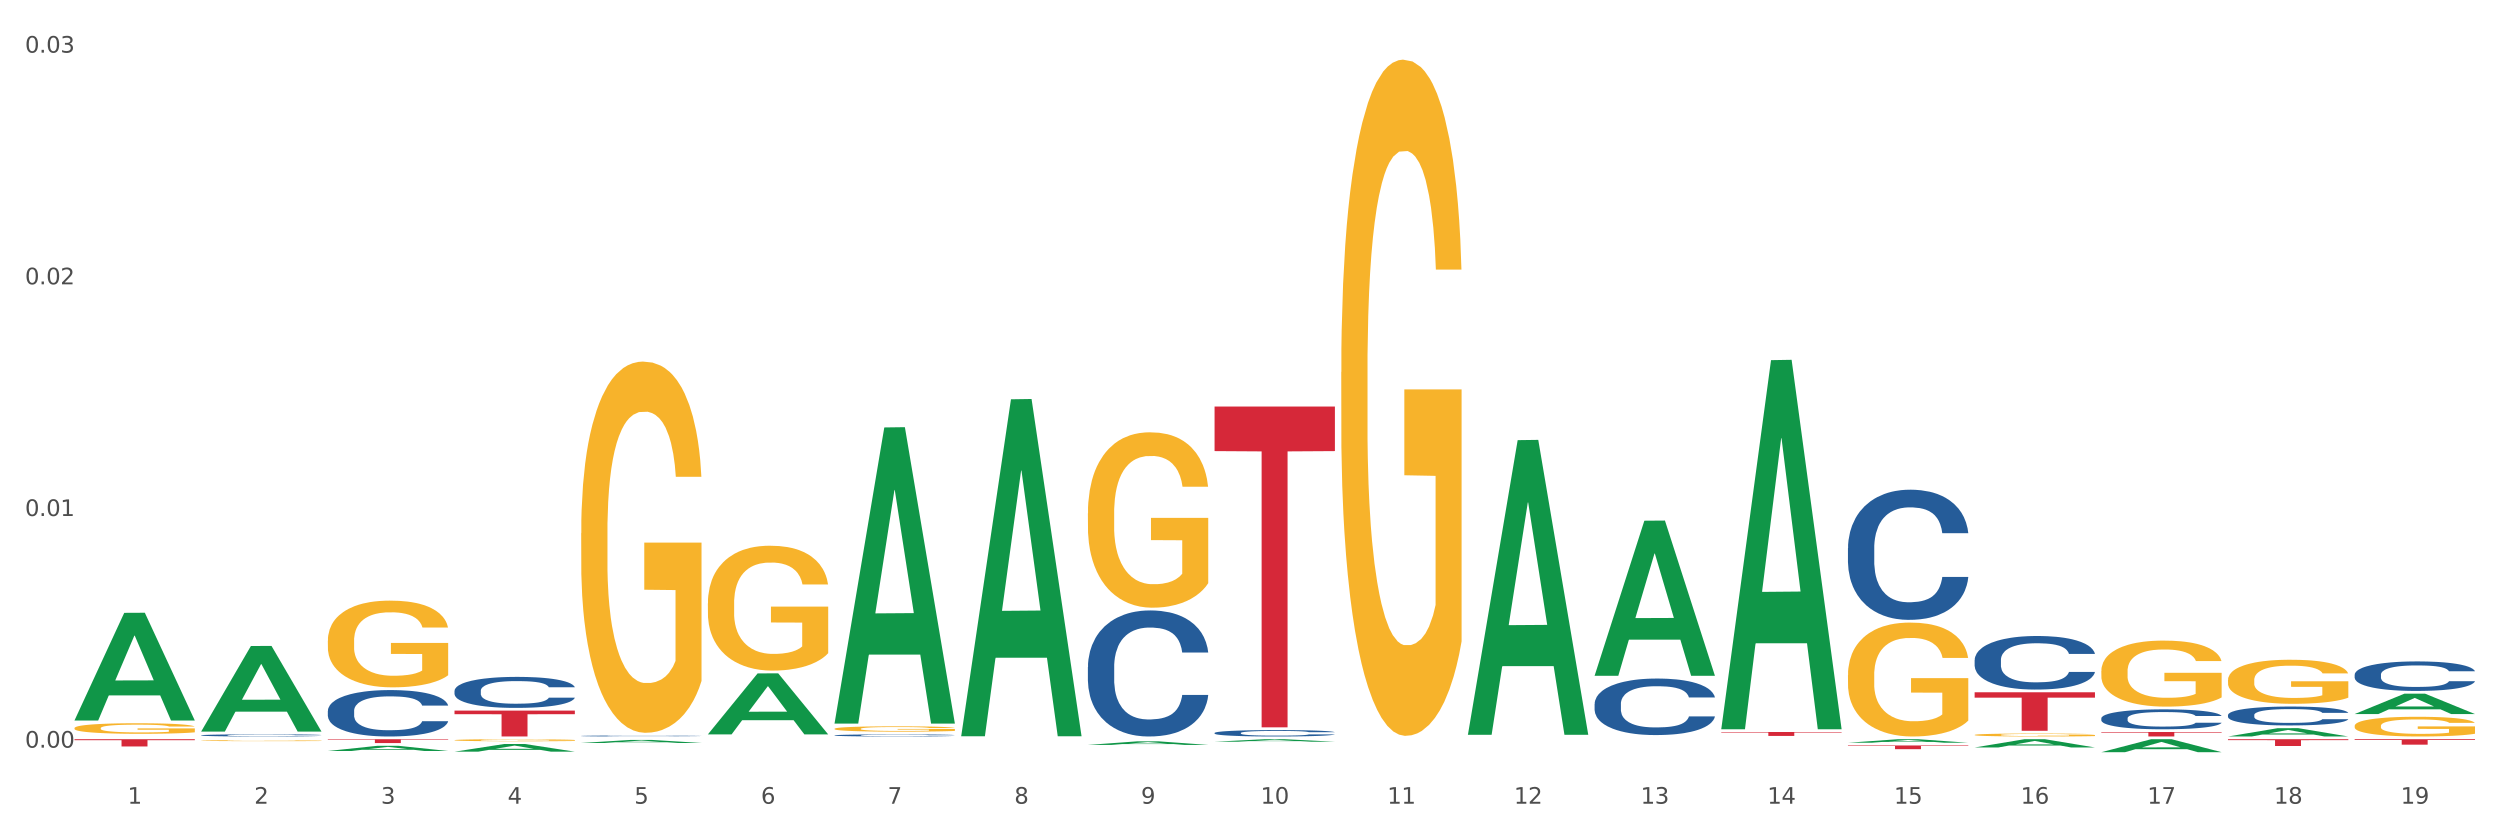
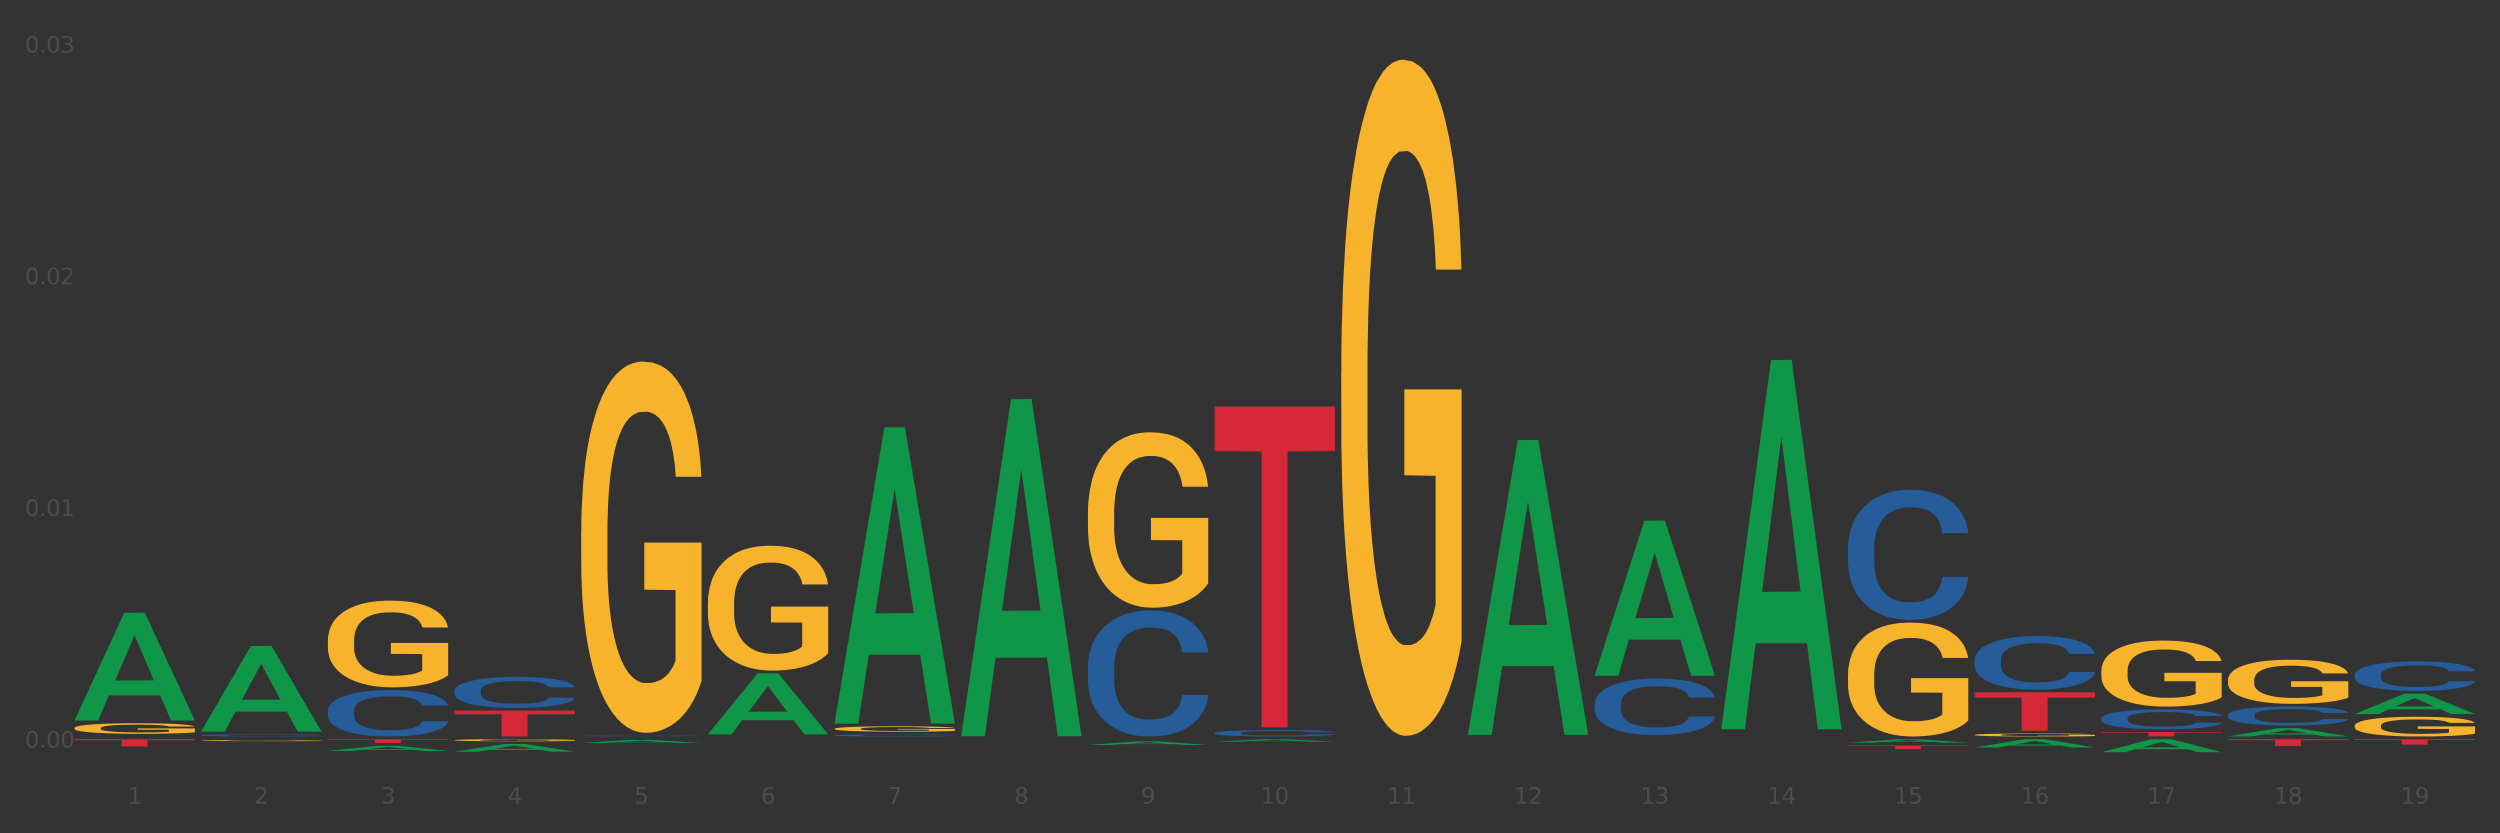
<svg xmlns="http://www.w3.org/2000/svg" xmlns:xlink="http://www.w3.org/1999/xlink" width="1080pt" height="360pt" viewBox="0 0 1080 360" version="1.1">
  <rect x="0" y="0" width="1080" height="360" fill="#333333" stroke="none" />
  <defs>
    <style type="text/css">*{stroke-linejoin: round; stroke-linecap: butt}</style>
  </defs>
  <g id="figure_1">
    <g id="patch_1">
-       <path d="M 0 360  L 1080 360  L 1080 0  L 0 0  z " style="fill: #ffffff; stroke: #ffffff; stroke-linejoin: miter" />
-     </g>
+       </g>
    <g id="axes_1">
      <g id="matplotlib.axis_1">
        <g id="xtick_1">
          <g id="text_1">
            <g style="fill: #4d4d4d" transform="translate(55.115 347.204) scale(0.096 -0.096)">
              <defs>
                <path id="DejaVuSans-31" d="M 794 531  L 1825 531  L 1825 4091  L 703 3866  L 703 4441  L 1819 4666  L 2450 4666  L 2450 531  L 3481 531  L 3481 0  L 794 0  L 794 531  z " transform="scale(0.016)" />
              </defs>
              <use xlink:href="#DejaVuSans-31" />
            </g>
          </g>
        </g>
        <g id="xtick_2">
          <g id="text_2">
            <g style="fill: #4d4d4d" transform="translate(109.839 347.204) scale(0.096 -0.096)">
              <defs>
                <path id="DejaVuSans-32" d="M 1228 531  L 3431 531  L 3431 0  L 469 0  L 469 531  Q 828 903 1448 1529  Q 2069 2156 2228 2338  Q 2531 2678 2651 2914  Q 2772 3150 2772 3378  Q 2772 3750 2511 3984  Q 2250 4219 1831 4219  Q 1534 4219 1204 4116  Q 875 4013 500 3803  L 500 4441  Q 881 4594 1212 4672  Q 1544 4750 1819 4750  Q 2544 4750 2975 4387  Q 3406 4025 3406 3419  Q 3406 3131 3298 2873  Q 3191 2616 2906 2266  Q 2828 2175 2409 1742  Q 1991 1309 1228 531  z " transform="scale(0.016)" />
              </defs>
              <use xlink:href="#DejaVuSans-32" />
            </g>
          </g>
        </g>
        <g id="xtick_3">
          <g id="text_3">
            <g style="fill: #4d4d4d" transform="translate(164.564 347.204) scale(0.096 -0.096)">
              <defs>
                <path id="DejaVuSans-33" d="M 2597 2516  Q 3050 2419 3304 2112  Q 3559 1806 3559 1356  Q 3559 666 3084 287  Q 2609 -91 1734 -91  Q 1441 -91 1130 -33  Q 819 25 488 141  L 488 750  Q 750 597 1062 519  Q 1375 441 1716 441  Q 2309 441 2620 675  Q 2931 909 2931 1356  Q 2931 1769 2642 2001  Q 2353 2234 1838 2234  L 1294 2234  L 1294 2753  L 1863 2753  Q 2328 2753 2575 2939  Q 2822 3125 2822 3475  Q 2822 3834 2567 4026  Q 2313 4219 1838 4219  Q 1578 4219 1281 4162  Q 984 4106 628 3988  L 628 4550  Q 988 4650 1302 4700  Q 1616 4750 1894 4750  Q 2613 4750 3031 4423  Q 3450 4097 3450 3541  Q 3450 3153 3228 2886  Q 3006 2619 2597 2516  z " transform="scale(0.016)" />
              </defs>
              <use xlink:href="#DejaVuSans-33" />
            </g>
          </g>
        </g>
        <g id="xtick_4">
          <g id="text_4">
            <g style="fill: #4d4d4d" transform="translate(219.288 347.204) scale(0.096 -0.096)">
              <defs>
                <path id="DejaVuSans-34" d="M 2419 4116  L 825 1625  L 2419 1625  L 2419 4116  z M 2253 4666  L 3047 4666  L 3047 1625  L 3713 1625  L 3713 1100  L 3047 1100  L 3047 0  L 2419 0  L 2419 1100  L 313 1100  L 313 1709  L 2253 4666  z " transform="scale(0.016)" />
              </defs>
              <use xlink:href="#DejaVuSans-34" />
            </g>
          </g>
        </g>
        <g id="xtick_5">
          <g id="text_5">
            <g style="fill: #4d4d4d" transform="translate(274.012 347.204) scale(0.096 -0.096)">
              <defs>
                <path id="DejaVuSans-35" d="M 691 4666  L 3169 4666  L 3169 4134  L 1269 4134  L 1269 2991  Q 1406 3038 1543 3061  Q 1681 3084 1819 3084  Q 2600 3084 3056 2656  Q 3513 2228 3513 1497  Q 3513 744 3044 326  Q 2575 -91 1722 -91  Q 1428 -91 1123 -41  Q 819 9 494 109  L 494 744  Q 775 591 1075 516  Q 1375 441 1709 441  Q 2250 441 2565 725  Q 2881 1009 2881 1497  Q 2881 1984 2565 2268  Q 2250 2553 1709 2553  Q 1456 2553 1204 2497  Q 953 2441 691 2322  L 691 4666  z " transform="scale(0.016)" />
              </defs>
              <use xlink:href="#DejaVuSans-35" />
            </g>
          </g>
        </g>
        <g id="xtick_6">
          <g id="text_6">
            <g style="fill: #4d4d4d" transform="translate(328.736 347.204) scale(0.096 -0.096)">
              <defs>
                <path id="DejaVuSans-36" d="M 2113 2584  Q 1688 2584 1439 2293  Q 1191 2003 1191 1497  Q 1191 994 1439 701  Q 1688 409 2113 409  Q 2538 409 2786 701  Q 3034 994 3034 1497  Q 3034 2003 2786 2293  Q 2538 2584 2113 2584  z M 3366 4563  L 3366 3988  Q 3128 4100 2886 4159  Q 2644 4219 2406 4219  Q 1781 4219 1451 3797  Q 1122 3375 1075 2522  Q 1259 2794 1537 2939  Q 1816 3084 2150 3084  Q 2853 3084 3261 2657  Q 3669 2231 3669 1497  Q 3669 778 3244 343  Q 2819 -91 2113 -91  Q 1303 -91 875 529  Q 447 1150 447 2328  Q 447 3434 972 4092  Q 1497 4750 2381 4750  Q 2619 4750 2861 4703  Q 3103 4656 3366 4563  z " transform="scale(0.016)" />
              </defs>
              <use xlink:href="#DejaVuSans-36" />
            </g>
          </g>
        </g>
        <g id="xtick_7">
          <g id="text_7">
            <g style="fill: #4d4d4d" transform="translate(383.461 347.204) scale(0.096 -0.096)">
              <defs>
                <path id="DejaVuSans-37" d="M 525 4666  L 3525 4666  L 3525 4397  L 1831 0  L 1172 0  L 2766 4134  L 525 4134  L 525 4666  z " transform="scale(0.016)" />
              </defs>
              <use xlink:href="#DejaVuSans-37" />
            </g>
          </g>
        </g>
        <g id="xtick_8">
          <g id="text_8">
            <g style="fill: #4d4d4d" transform="translate(438.185 347.204) scale(0.096 -0.096)">
              <defs>
                <path id="DejaVuSans-38" d="M 2034 2216  Q 1584 2216 1326 1975  Q 1069 1734 1069 1313  Q 1069 891 1326 650  Q 1584 409 2034 409  Q 2484 409 2743 651  Q 3003 894 3003 1313  Q 3003 1734 2745 1975  Q 2488 2216 2034 2216  z M 1403 2484  Q 997 2584 770 2862  Q 544 3141 544 3541  Q 544 4100 942 4425  Q 1341 4750 2034 4750  Q 2731 4750 3128 4425  Q 3525 4100 3525 3541  Q 3525 3141 3298 2862  Q 3072 2584 2669 2484  Q 3125 2378 3379 2068  Q 3634 1759 3634 1313  Q 3634 634 3220 271  Q 2806 -91 2034 -91  Q 1263 -91 848 271  Q 434 634 434 1313  Q 434 1759 690 2068  Q 947 2378 1403 2484  z M 1172 3481  Q 1172 3119 1398 2916  Q 1625 2713 2034 2713  Q 2441 2713 2670 2916  Q 2900 3119 2900 3481  Q 2900 3844 2670 4047  Q 2441 4250 2034 4250  Q 1625 4250 1398 4047  Q 1172 3844 1172 3481  z " transform="scale(0.016)" />
              </defs>
              <use xlink:href="#DejaVuSans-38" />
            </g>
          </g>
        </g>
        <g id="xtick_9">
          <g id="text_9">
            <g style="fill: #4d4d4d" transform="translate(492.909 347.204) scale(0.096 -0.096)">
              <defs>
                <path id="DejaVuSans-39" d="M 703 97  L 703 672  Q 941 559 1184 500  Q 1428 441 1663 441  Q 2288 441 2617 861  Q 2947 1281 2994 2138  Q 2813 1869 2534 1725  Q 2256 1581 1919 1581  Q 1219 1581 811 2004  Q 403 2428 403 3163  Q 403 3881 828 4315  Q 1253 4750 1959 4750  Q 2769 4750 3195 4129  Q 3622 3509 3622 2328  Q 3622 1225 3098 567  Q 2575 -91 1691 -91  Q 1453 -91 1209 -44  Q 966 3 703 97  z M 1959 2075  Q 2384 2075 2632 2365  Q 2881 2656 2881 3163  Q 2881 3666 2632 3958  Q 2384 4250 1959 4250  Q 1534 4250 1286 3958  Q 1038 3666 1038 3163  Q 1038 2656 1286 2365  Q 1534 2075 1959 2075  z " transform="scale(0.016)" />
              </defs>
              <use xlink:href="#DejaVuSans-39" />
            </g>
          </g>
        </g>
        <g id="xtick_10">
          <g id="text_10">
            <g style="fill: #4d4d4d" transform="translate(544.58 347.204) scale(0.096 -0.096)">
              <defs>
                <path id="DejaVuSans-30" d="M 2034 4250  Q 1547 4250 1301 3770  Q 1056 3291 1056 2328  Q 1056 1369 1301 889  Q 1547 409 2034 409  Q 2525 409 2770 889  Q 3016 1369 3016 2328  Q 3016 3291 2770 3770  Q 2525 4250 2034 4250  z M 2034 4750  Q 2819 4750 3233 4129  Q 3647 3509 3647 2328  Q 3647 1150 3233 529  Q 2819 -91 2034 -91  Q 1250 -91 836 529  Q 422 1150 422 2328  Q 422 3509 836 4129  Q 1250 4750 2034 4750  z " transform="scale(0.016)" />
              </defs>
              <use xlink:href="#DejaVuSans-31" />
              <use xlink:href="#DejaVuSans-30" transform="translate(63.623 0)" />
            </g>
          </g>
        </g>
        <g id="xtick_11">
          <g id="text_11">
            <g style="fill: #4d4d4d" transform="translate(599.304 347.204) scale(0.096 -0.096)">
              <use xlink:href="#DejaVuSans-31" />
              <use xlink:href="#DejaVuSans-31" transform="translate(63.623 0)" />
            </g>
          </g>
        </g>
        <g id="xtick_12">
          <g id="text_12">
            <g style="fill: #4d4d4d" transform="translate(654.028 347.204) scale(0.096 -0.096)">
              <use xlink:href="#DejaVuSans-31" />
              <use xlink:href="#DejaVuSans-32" transform="translate(63.623 0)" />
            </g>
          </g>
        </g>
        <g id="xtick_13">
          <g id="text_13">
            <g style="fill: #4d4d4d" transform="translate(708.752 347.204) scale(0.096 -0.096)">
              <use xlink:href="#DejaVuSans-31" />
              <use xlink:href="#DejaVuSans-33" transform="translate(63.623 0)" />
            </g>
          </g>
        </g>
        <g id="xtick_14">
          <g id="text_14">
            <g style="fill: #4d4d4d" transform="translate(763.477 347.204) scale(0.096 -0.096)">
              <use xlink:href="#DejaVuSans-31" />
              <use xlink:href="#DejaVuSans-34" transform="translate(63.623 0)" />
            </g>
          </g>
        </g>
        <g id="xtick_15">
          <g id="text_15">
            <g style="fill: #4d4d4d" transform="translate(818.201 347.204) scale(0.096 -0.096)">
              <use xlink:href="#DejaVuSans-31" />
              <use xlink:href="#DejaVuSans-35" transform="translate(63.623 0)" />
            </g>
          </g>
        </g>
        <g id="xtick_16">
          <g id="text_16">
            <g style="fill: #4d4d4d" transform="translate(872.925 347.204) scale(0.096 -0.096)">
              <use xlink:href="#DejaVuSans-31" />
              <use xlink:href="#DejaVuSans-36" transform="translate(63.623 0)" />
            </g>
          </g>
        </g>
        <g id="xtick_17">
          <g id="text_17">
            <g style="fill: #4d4d4d" transform="translate(927.649 347.204) scale(0.096 -0.096)">
              <use xlink:href="#DejaVuSans-31" />
              <use xlink:href="#DejaVuSans-37" transform="translate(63.623 0)" />
            </g>
          </g>
        </g>
        <g id="xtick_18">
          <g id="text_18">
            <g style="fill: #4d4d4d" transform="translate(982.374 347.204) scale(0.096 -0.096)">
              <use xlink:href="#DejaVuSans-31" />
              <use xlink:href="#DejaVuSans-38" transform="translate(63.623 0)" />
            </g>
          </g>
        </g>
        <g id="xtick_19">
          <g id="text_19">
            <g style="fill: #4d4d4d" transform="translate(1037.098 347.204) scale(0.096 -0.096)">
              <use xlink:href="#DejaVuSans-31" />
              <use xlink:href="#DejaVuSans-39" transform="translate(63.623 0)" />
            </g>
          </g>
        </g>
        <g id="xtick_20" />
        <g id="xtick_21" />
        <g id="xtick_22" />
        <g id="xtick_23" />
        <g id="xtick_24" />
        <g id="xtick_25" />
        <g id="xtick_26" />
        <g id="xtick_27" />
        <g id="xtick_28" />
        <g id="xtick_29" />
        <g id="xtick_30" />
        <g id="xtick_31" />
        <g id="xtick_32" />
        <g id="xtick_33" />
        <g id="xtick_34" />
        <g id="xtick_35" />
        <g id="xtick_36" />
        <g id="xtick_37" />
      </g>
      <g id="matplotlib.axis_2">
        <g id="ytick_1">
          <g id="text_20">
            <g style="fill: #4d4d4d" transform="translate(10.8 322.987) scale(0.096 -0.096)">
              <defs>
                <path id="DejaVuSans-2e" d="M 684 794  L 1344 794  L 1344 0  L 684 0  L 684 794  z " transform="scale(0.016)" />
              </defs>
              <use xlink:href="#DejaVuSans-30" />
              <use xlink:href="#DejaVuSans-2e" transform="translate(63.623 0)" />
              <use xlink:href="#DejaVuSans-30" transform="translate(95.41 0)" />
              <use xlink:href="#DejaVuSans-30" transform="translate(159.033 0)" />
            </g>
          </g>
        </g>
        <g id="ytick_2">
          <g id="text_21">
            <g style="fill: #4d4d4d" transform="translate(10.8 222.907) scale(0.096 -0.096)">
              <use xlink:href="#DejaVuSans-30" />
              <use xlink:href="#DejaVuSans-2e" transform="translate(63.623 0)" />
              <use xlink:href="#DejaVuSans-30" transform="translate(95.41 0)" />
              <use xlink:href="#DejaVuSans-31" transform="translate(159.033 0)" />
            </g>
          </g>
        </g>
        <g id="ytick_3">
          <g id="text_22">
            <g style="fill: #4d4d4d" transform="translate(10.8 122.828) scale(0.096 -0.096)">
              <use xlink:href="#DejaVuSans-30" />
              <use xlink:href="#DejaVuSans-2e" transform="translate(63.623 0)" />
              <use xlink:href="#DejaVuSans-30" transform="translate(95.41 0)" />
              <use xlink:href="#DejaVuSans-32" transform="translate(159.033 0)" />
            </g>
          </g>
        </g>
        <g id="ytick_4">
          <g id="text_23">
            <g style="fill: #4d4d4d" transform="translate(10.8 22.748) scale(0.096 -0.096)">
              <use xlink:href="#DejaVuSans-30" />
              <use xlink:href="#DejaVuSans-2e" transform="translate(63.623 0)" />
              <use xlink:href="#DejaVuSans-30" transform="translate(95.41 0)" />
              <use xlink:href="#DejaVuSans-33" transform="translate(159.033 0)" />
            </g>
          </g>
        </g>
        <g id="ytick_5" />
        <g id="ytick_6" />
        <g id="ytick_7" />
      </g>
      <g id="PolyCollection_1">
        <path d="M 688.866 304.102  L 688.928 304.079  L 688.928 303.455  L 689.112 302.607  L 689.788 301.046  L 690.648 299.865  L 692.123 298.482  L 692.922 297.902  L 693.967 297.255  L 696.118 296.207  L 698.576 295.315  L 700.296 294.825  L 701.587 294.513  L 704.475 293.955  L 706.134 293.71  L 707.855 293.509  L 709.33 293.375  L 711.788 293.219  L 713.754 293.152  L 716.028 293.13  L 717.933 293.152  L 720.452 293.241  L 724.14 293.509  L 725.553 293.665  L 727.458 293.933  L 729.424 294.29  L 731.022 294.646  L 732.866 295.159  L 734.771 295.828  L 736.614 296.676  L 737.905 297.456  L 738.949 298.281  L 739.871 299.285  L 740.547 300.377  L 740.854 301.292  L 729.609 301.292  L 729.301 300.467  L 728.687 299.575  L 728.072 298.973  L 727.396 298.482  L 726.352 297.924  L 725.43 297.568  L 723.894 297.144  L 722.48 296.876  L 721.313 296.72  L 719.899 296.586  L 716.888 296.453  L 714.737 296.453  L 713.385 296.497  L 711.726 296.609  L 710.313 296.765  L 708.654 297.032  L 707.363 297.322  L 706.073 297.701  L 705.335 297.969  L 704.229 298.46  L 703.492 298.861  L 702.509 299.552  L 701.955 300.043  L 700.972 301.314  L 700.542 302.251  L 700.358 302.897  L 700.235 303.611  L 700.235 307.09  L 700.604 308.651  L 700.911 309.32  L 701.402 310.078  L 702.324 311.059  L 703.676 312.018  L 705.09 312.709  L 706.257 313.133  L 707.363 313.445  L 708.469 313.69  L 709.821 313.913  L 710.927 314.047  L 712.587 314.181  L 714.553 314.248  L 716.089 314.248  L 719.223 314.136  L 720.637 314.025  L 721.989 313.869  L 723.464 313.624  L 724.631 313.356  L 725.307 313.155  L 726.413 312.732  L 727.274 312.286  L 728.011 311.773  L 728.503 311.327  L 729.056 310.658  L 729.486 309.9  L 729.609 309.498  L 740.854 309.498  L 740.609 310.301  L 740.178 311.081  L 739.318 312.129  L 738.642 312.732  L 737.597 313.467  L 736.491 314.092  L 734.955 314.783  L 733.542 315.296  L 732.067 315.742  L 730.469 316.143  L 727.581 316.701  L 726.536 316.857  L 724.324 317.125  L 722.603 317.281  L 720.084 317.437  L 717.503 317.526  L 714.799 317.548  L 712.402 317.504  L 709.76 317.37  L 708.101 317.236  L 706.257 317.035  L 704.106 316.723  L 702.078 316.344  L 700.173 315.898  L 698.391 315.385  L 696.732 314.805  L 694.581 313.847  L 692.984 312.91  L 691.816 312.04  L 691.017 311.304  L 690.218 310.368  L 689.788 309.721  L 689.112 308.16  L 688.866 306.711  L 688.866 304.102  z " clip-path="url(#pfdf4a3ed6d)" style="fill: #255c99" />
        <path d="M 798.315 236.812  L 798.376 236.761  L 798.376 235.323  L 798.561 233.371  L 799.237 229.776  L 800.097 227.054  L 801.572 223.87  L 802.371 222.535  L 803.415 221.045  L 805.566 218.631  L 808.024 216.577  L 809.745 215.447  L 811.035 214.728  L 813.924 213.444  L 815.583 212.879  L 817.303 212.417  L 818.778 212.109  L 821.236 211.749  L 823.203 211.595  L 825.476 211.544  L 827.381 211.595  L 829.901 211.801  L 833.588 212.417  L 835.001 212.776  L 836.906 213.393  L 838.873 214.214  L 840.471 215.036  L 842.314 216.217  L 844.219 217.758  L 846.063 219.71  L 847.353 221.507  L 848.398 223.408  L 849.32 225.719  L 849.996 228.236  L 850.303 230.341  L 839.057 230.341  L 838.75 228.441  L 838.135 226.387  L 837.521 225  L 836.845 223.87  L 835.8 222.586  L 834.879 221.764  L 833.342 220.788  L 831.929 220.172  L 830.761 219.813  L 829.348 219.504  L 826.337 219.196  L 824.186 219.196  L 822.834 219.299  L 821.175 219.556  L 819.761 219.915  L 818.102 220.532  L 816.812 221.199  L 815.521 222.072  L 814.784 222.689  L 813.678 223.819  L 812.94 224.743  L 811.957 226.335  L 811.404 227.465  L 810.421 230.393  L 809.991 232.55  L 809.806 234.039  L 809.683 235.683  L 809.683 243.695  L 810.052 247.29  L 810.359 248.83  L 810.851 250.577  L 811.773 252.836  L 813.125 255.045  L 814.538 256.637  L 815.706 257.613  L 816.812 258.332  L 817.918 258.897  L 819.27 259.41  L 820.376 259.719  L 822.035 260.027  L 824.002 260.181  L 825.538 260.181  L 828.672 259.924  L 830.085 259.667  L 831.437 259.308  L 832.912 258.743  L 834.08 258.126  L 834.756 257.664  L 835.862 256.688  L 836.722 255.661  L 837.46 254.48  L 837.951 253.453  L 838.504 251.912  L 838.934 250.166  L 839.057 249.241  L 850.303 249.241  L 850.057 251.09  L 849.627 252.888  L 848.767 255.302  L 848.091 256.688  L 847.046 258.383  L 845.94 259.821  L 844.404 261.413  L 842.99 262.595  L 841.515 263.622  L 839.918 264.546  L 837.029 265.83  L 835.985 266.19  L 833.772 266.806  L 832.052 267.166  L 829.532 267.525  L 826.951 267.731  L 824.247 267.782  L 821.851 267.679  L 819.208 267.371  L 817.549 267.063  L 815.706 266.601  L 813.555 265.882  L 811.527 265.009  L 809.622 263.981  L 807.84 262.8  L 806.181 261.465  L 804.03 259.256  L 802.432 257.099  L 801.265 255.096  L 800.466 253.401  L 799.667 251.244  L 799.237 249.755  L 798.561 246.16  L 798.315 242.821  L 798.315 236.812  z " clip-path="url(#pfdf4a3ed6d)" style="fill: #255c99" />
        <path d="M 853.039 285.149  L 853.101 285.128  L 853.101 284.536  L 853.285 283.733  L 853.961 282.253  L 854.821 281.133  L 856.296 279.822  L 857.095 279.273  L 858.14 278.66  L 860.29 277.666  L 862.748 276.821  L 864.469 276.356  L 865.76 276.06  L 868.648 275.531  L 870.307 275.299  L 872.028 275.109  L 873.503 274.982  L 875.961 274.834  L 877.927 274.77  L 880.201 274.749  L 882.106 274.77  L 884.625 274.855  L 888.312 275.109  L 889.726 275.257  L 891.631 275.51  L 893.597 275.848  L 895.195 276.187  L 897.038 276.673  L 898.943 277.307  L 900.787 278.11  L 902.077 278.85  L 903.122 279.632  L 904.044 280.583  L 904.72 281.619  L 905.027 282.486  L 893.782 282.486  L 893.474 281.703  L 892.86 280.858  L 892.245 280.287  L 891.569 279.822  L 890.525 279.294  L 889.603 278.956  L 888.067 278.554  L 886.653 278.3  L 885.486 278.152  L 884.072 278.026  L 881.061 277.899  L 878.91 277.899  L 877.558 277.941  L 875.899 278.047  L 874.486 278.195  L 872.827 278.448  L 871.536 278.723  L 870.246 279.082  L 869.508 279.336  L 868.402 279.801  L 867.665 280.182  L 866.681 280.837  L 866.128 281.302  L 865.145 282.507  L 864.715 283.394  L 864.531 284.007  L 864.408 284.684  L 864.408 287.981  L 864.776 289.461  L 865.084 290.095  L 865.575 290.814  L 866.497 291.744  L 867.849 292.653  L 869.262 293.308  L 870.43 293.709  L 871.536 294.005  L 872.642 294.238  L 873.994 294.449  L 875.1 294.576  L 876.759 294.703  L 878.726 294.766  L 880.262 294.766  L 883.396 294.661  L 884.81 294.555  L 886.162 294.407  L 887.636 294.174  L 888.804 293.921  L 889.48 293.731  L 890.586 293.329  L 891.446 292.906  L 892.184 292.42  L 892.675 291.997  L 893.228 291.363  L 893.659 290.645  L 893.782 290.264  L 905.027 290.264  L 904.781 291.025  L 904.351 291.765  L 903.491 292.758  L 902.815 293.329  L 901.77 294.026  L 900.664 294.618  L 899.128 295.274  L 897.714 295.76  L 896.24 296.182  L 894.642 296.563  L 891.754 297.091  L 890.709 297.239  L 888.497 297.493  L 886.776 297.641  L 884.257 297.789  L 881.676 297.873  L 878.972 297.895  L 876.575 297.852  L 873.933 297.725  L 872.273 297.599  L 870.43 297.408  L 868.279 297.113  L 866.251 296.753  L 864.346 296.33  L 862.564 295.844  L 860.905 295.295  L 858.754 294.386  L 857.156 293.498  L 855.989 292.674  L 855.19 291.976  L 854.391 291.088  L 853.961 290.475  L 853.285 288.996  L 853.039 287.622  L 853.039 285.149  z " clip-path="url(#pfdf4a3ed6d)" style="fill: #255c99" />
        <path d="M 86.899 317.649  L 86.961 317.649  L 86.961 317.625  L 87.145 317.592  L 87.821 317.532  L 88.681 317.487  L 90.156 317.434  L 90.955 317.411  L 92 317.386  L 94.151 317.346  L 96.609 317.312  L 98.329 317.293  L 99.62 317.281  L 102.508 317.26  L 104.167 317.25  L 105.888 317.242  L 107.363 317.237  L 109.821 317.231  L 111.787 317.229  L 114.061 317.228  L 115.966 317.229  L 118.485 317.232  L 122.172 317.242  L 123.586 317.248  L 125.491 317.259  L 127.457 317.272  L 129.055 317.286  L 130.899 317.306  L 132.804 317.332  L 134.647 317.364  L 135.938 317.394  L 136.982 317.426  L 137.904 317.464  L 138.58 317.506  L 138.887 317.541  L 127.642 317.541  L 127.334 317.51  L 126.72 317.475  L 126.105 317.452  L 125.429 317.434  L 124.385 317.412  L 123.463 317.398  L 121.927 317.382  L 120.513 317.372  L 119.346 317.366  L 117.932 317.361  L 114.921 317.356  L 112.77 317.356  L 111.418 317.357  L 109.759 317.362  L 108.346 317.368  L 106.687 317.378  L 105.396 317.389  L 104.106 317.404  L 103.368 317.414  L 102.262 317.433  L 101.525 317.448  L 100.542 317.475  L 99.988 317.493  L 99.005 317.542  L 98.575 317.578  L 98.391 317.603  L 98.268 317.631  L 98.268 317.764  L 98.637 317.824  L 98.944 317.85  L 99.435 317.879  L 100.357 317.917  L 101.709 317.953  L 103.122 317.98  L 104.29 317.996  L 105.396 318.008  L 106.502 318.018  L 107.854 318.026  L 108.96 318.031  L 110.62 318.037  L 112.586 318.039  L 114.122 318.039  L 117.256 318.035  L 118.67 318.031  L 120.022 318.025  L 121.497 318.015  L 122.664 318.005  L 123.34 317.997  L 124.446 317.981  L 125.307 317.964  L 126.044 317.944  L 126.536 317.927  L 127.089 317.901  L 127.519 317.872  L 127.642 317.857  L 138.887 317.857  L 138.642 317.887  L 138.211 317.917  L 137.351 317.958  L 136.675 317.981  L 135.63 318.009  L 134.524 318.033  L 132.988 318.06  L 131.575 318.079  L 130.1 318.096  L 128.502 318.112  L 125.614 318.133  L 124.569 318.139  L 122.357 318.15  L 120.636 318.156  L 118.117 318.162  L 115.536 318.165  L 112.832 318.166  L 110.435 318.164  L 107.793 318.159  L 106.134 318.154  L 104.29 318.146  L 102.139 318.134  L 100.111 318.12  L 98.206 318.102  L 96.424 318.083  L 94.765 318.061  L 92.614 318.024  L 91.017 317.988  L 89.849 317.954  L 89.05 317.926  L 88.251 317.89  L 87.821 317.865  L 87.145 317.805  L 86.899 317.75  L 86.899 317.649  z " clip-path="url(#pfdf4a3ed6d)" style="fill: #255c99" />
        <path d="M 196.348 298.435  L 196.409 298.422  L 196.409 298.08  L 196.594 297.615  L 197.27 296.758  L 198.13 296.11  L 199.605 295.351  L 200.404 295.033  L 201.448 294.678  L 203.599 294.103  L 206.057 293.614  L 207.778 293.345  L 209.068 293.173  L 211.957 292.868  L 213.616 292.733  L 215.336 292.623  L 216.811 292.549  L 219.269 292.464  L 221.236 292.427  L 223.509 292.415  L 225.414 292.427  L 227.934 292.476  L 231.621 292.623  L 233.034 292.709  L 234.939 292.855  L 236.906 293.051  L 238.504 293.247  L 240.347 293.528  L 242.252 293.895  L 244.096 294.36  L 245.386 294.788  L 246.431 295.241  L 247.353 295.792  L 248.029 296.391  L 248.336 296.893  L 237.09 296.893  L 236.783 296.44  L 236.168 295.951  L 235.554 295.62  L 234.878 295.351  L 233.833 295.045  L 232.912 294.85  L 231.375 294.617  L 229.962 294.47  L 228.794 294.385  L 227.381 294.311  L 224.37 294.238  L 222.219 294.238  L 220.867 294.262  L 219.208 294.324  L 217.794 294.409  L 216.135 294.556  L 214.845 294.715  L 213.554 294.923  L 212.817 295.07  L 211.711 295.339  L 210.973 295.559  L 209.99 295.939  L 209.437 296.208  L 208.454 296.905  L 208.024 297.419  L 207.839 297.774  L 207.716 298.165  L 207.716 300.074  L 208.085 300.93  L 208.392 301.298  L 208.884 301.714  L 209.806 302.252  L 211.158 302.778  L 212.571 303.157  L 213.739 303.39  L 214.845 303.561  L 215.951 303.696  L 217.303 303.818  L 218.409 303.891  L 220.068 303.965  L 222.035 304.001  L 223.571 304.001  L 226.705 303.94  L 228.118 303.879  L 229.47 303.793  L 230.945 303.659  L 232.113 303.512  L 232.789 303.402  L 233.895 303.169  L 234.755 302.925  L 235.492 302.643  L 235.984 302.399  L 236.537 302.032  L 236.967 301.616  L 237.09 301.395  L 248.336 301.395  L 248.09 301.836  L 247.66 302.264  L 246.8 302.839  L 246.124 303.169  L 245.079 303.573  L 243.973 303.916  L 242.437 304.295  L 241.023 304.576  L 239.548 304.821  L 237.951 305.041  L 235.062 305.347  L 234.018 305.433  L 231.805 305.58  L 230.085 305.665  L 227.565 305.751  L 224.984 305.8  L 222.28 305.812  L 219.884 305.788  L 217.241 305.714  L 215.582 305.641  L 213.739 305.531  L 211.588 305.36  L 209.56 305.152  L 207.655 304.907  L 205.873 304.625  L 204.214 304.307  L 202.063 303.781  L 200.465 303.267  L 199.298 302.79  L 198.499 302.386  L 197.7 301.873  L 197.27 301.518  L 196.594 300.661  L 196.348 299.866  L 196.348 298.435  z " clip-path="url(#pfdf4a3ed6d)" style="fill: #255c99" />
        <path d="M 141.624 307.122  L 141.685 307.103  L 141.685 306.591  L 141.869 305.895  L 142.545 304.612  L 143.406 303.642  L 144.88 302.506  L 145.679 302.03  L 146.724 301.499  L 148.875 300.638  L 151.333 299.905  L 153.054 299.502  L 154.344 299.246  L 157.232 298.788  L 158.891 298.587  L 160.612 298.422  L 162.087 298.312  L 164.545 298.184  L 166.511 298.129  L 168.785 298.11  L 170.69 298.129  L 173.21 298.202  L 176.897 298.422  L 178.31 298.55  L 180.215 298.77  L 182.182 299.063  L 183.779 299.356  L 185.623 299.777  L 187.528 300.327  L 189.371 301.023  L 190.662 301.664  L 191.707 302.341  L 192.628 303.166  L 193.304 304.063  L 193.612 304.814  L 182.366 304.814  L 182.059 304.136  L 181.444 303.404  L 180.83 302.909  L 180.154 302.506  L 179.109 302.048  L 178.187 301.755  L 176.651 301.407  L 175.238 301.187  L 174.07 301.059  L 172.657 300.949  L 169.645 300.839  L 167.495 300.839  L 166.143 300.876  L 164.484 300.968  L 163.07 301.096  L 161.411 301.316  L 160.12 301.554  L 158.83 301.865  L 158.093 302.085  L 156.986 302.488  L 156.249 302.818  L 155.266 303.385  L 154.713 303.788  L 153.73 304.832  L 153.299 305.601  L 153.115 306.133  L 152.992 306.719  L 152.992 309.576  L 153.361 310.858  L 153.668 311.407  L 154.16 312.03  L 155.081 312.836  L 156.433 313.624  L 157.847 314.191  L 159.014 314.539  L 160.12 314.796  L 161.227 314.997  L 162.579 315.18  L 163.685 315.29  L 165.344 315.4  L 167.31 315.455  L 168.847 315.455  L 171.981 315.364  L 173.394 315.272  L 174.746 315.144  L 176.221 314.942  L 177.388 314.723  L 178.064 314.558  L 179.17 314.21  L 180.031 313.843  L 180.768 313.422  L 181.26 313.056  L 181.813 312.506  L 182.243 311.884  L 182.366 311.554  L 193.612 311.554  L 193.366 312.213  L 192.936 312.854  L 192.075 313.715  L 191.399 314.21  L 190.355 314.814  L 189.249 315.327  L 187.712 315.895  L 186.299 316.316  L 184.824 316.682  L 183.226 317.012  L 180.338 317.47  L 179.293 317.598  L 177.081 317.818  L 175.36 317.946  L 172.841 318.074  L 170.26 318.148  L 167.556 318.166  L 165.16 318.129  L 162.517 318.019  L 160.858 317.909  L 159.014 317.745  L 156.864 317.488  L 154.836 317.177  L 152.931 316.811  L 151.149 316.389  L 149.489 315.913  L 147.339 315.126  L 145.741 314.356  L 144.573 313.642  L 143.774 313.038  L 142.975 312.268  L 142.545 311.737  L 141.869 310.455  L 141.624 309.265  L 141.624 307.122  z " clip-path="url(#pfdf4a3ed6d)" style="fill: #255c99" />
        <path d="M 251.072 317.934  L 251.134 317.934  L 251.134 317.923  L 251.318 317.908  L 251.994 317.882  L 252.854 317.861  L 254.329 317.837  L 255.128 317.827  L 256.173 317.816  L 258.323 317.798  L 260.781 317.783  L 262.502 317.774  L 263.793 317.769  L 266.681 317.759  L 268.34 317.755  L 270.061 317.752  L 271.535 317.749  L 273.994 317.747  L 275.96 317.746  L 278.234 317.745  L 280.139 317.746  L 282.658 317.747  L 286.345 317.752  L 287.759 317.754  L 289.664 317.759  L 291.63 317.765  L 293.228 317.771  L 295.071 317.78  L 296.976 317.792  L 298.82 317.806  L 300.11 317.82  L 301.155 317.834  L 302.077 317.851  L 302.753 317.87  L 303.06 317.886  L 291.815 317.886  L 291.507 317.872  L 290.893 317.856  L 290.278 317.846  L 289.602 317.837  L 288.558 317.828  L 287.636 317.822  L 286.1 317.814  L 284.686 317.81  L 283.519 317.807  L 282.105 317.805  L 279.094 317.802  L 276.943 317.802  L 275.591 317.803  L 273.932 317.805  L 272.519 317.808  L 270.86 317.812  L 269.569 317.817  L 268.279 317.824  L 267.541 317.829  L 266.435 317.837  L 265.698 317.844  L 264.714 317.856  L 264.161 317.864  L 263.178 317.886  L 262.748 317.902  L 262.564 317.913  L 262.441 317.926  L 262.441 317.986  L 262.809 318.013  L 263.117 318.024  L 263.608 318.037  L 264.53 318.054  L 265.882 318.071  L 267.295 318.082  L 268.463 318.09  L 269.569 318.095  L 270.675 318.099  L 272.027 318.103  L 273.133 318.106  L 274.792 318.108  L 276.759 318.109  L 278.295 318.109  L 281.429 318.107  L 282.843 318.105  L 284.195 318.102  L 285.669 318.098  L 286.837 318.094  L 287.513 318.09  L 288.619 318.083  L 289.479 318.075  L 290.217 318.066  L 290.708 318.059  L 291.261 318.047  L 291.692 318.034  L 291.815 318.027  L 303.06 318.027  L 302.814 318.041  L 302.384 318.054  L 301.524 318.073  L 300.848 318.083  L 299.803 318.096  L 298.697 318.106  L 297.161 318.118  L 295.747 318.127  L 294.273 318.135  L 292.675 318.142  L 289.787 318.151  L 288.742 318.154  L 286.53 318.159  L 284.809 318.161  L 282.29 318.164  L 279.709 318.165  L 277.005 318.166  L 274.608 318.165  L 271.966 318.163  L 270.306 318.16  L 268.463 318.157  L 266.312 318.152  L 264.284 318.145  L 262.379 318.137  L 260.597 318.129  L 258.938 318.119  L 256.787 318.102  L 255.189 318.086  L 254.022 318.071  L 253.223 318.058  L 252.424 318.042  L 251.994 318.031  L 251.318 318.004  L 251.072 317.979  L 251.072 317.934  z " clip-path="url(#pfdf4a3ed6d)" style="fill: #255c99" />
        <path d="M 360.521 317.666  L 360.582 317.665  L 360.582 317.642  L 360.766 317.61  L 361.442 317.552  L 362.303 317.508  L 363.778 317.457  L 364.576 317.435  L 365.621 317.411  L 367.772 317.372  L 370.23 317.339  L 371.951 317.321  L 373.241 317.309  L 376.129 317.289  L 377.789 317.279  L 379.509 317.272  L 380.984 317.267  L 383.442 317.261  L 385.409 317.259  L 387.682 317.258  L 389.587 317.259  L 392.107 317.262  L 395.794 317.272  L 397.207 317.278  L 399.112 317.288  L 401.079 317.301  L 402.676 317.314  L 404.52 317.333  L 406.425 317.358  L 408.269 317.39  L 409.559 317.419  L 410.604 317.449  L 411.525 317.487  L 412.201 317.527  L 412.509 317.561  L 401.263 317.561  L 400.956 317.531  L 400.341 317.497  L 399.727 317.475  L 399.051 317.457  L 398.006 317.436  L 397.084 317.423  L 395.548 317.407  L 394.135 317.397  L 392.967 317.391  L 391.554 317.386  L 388.543 317.381  L 386.392 317.381  L 385.04 317.383  L 383.381 317.387  L 381.967 317.393  L 380.308 317.403  L 379.018 317.414  L 377.727 317.428  L 376.99 317.438  L 375.884 317.456  L 375.146 317.471  L 374.163 317.497  L 373.61 317.515  L 372.627 317.562  L 372.196 317.597  L 372.012 317.621  L 371.889 317.648  L 371.889 317.777  L 372.258 317.835  L 372.565 317.86  L 373.057 317.888  L 373.979 317.925  L 375.33 317.96  L 376.744 317.986  L 377.911 318.002  L 379.018 318.013  L 380.124 318.022  L 381.476 318.031  L 382.582 318.036  L 384.241 318.041  L 386.207 318.043  L 387.744 318.043  L 390.878 318.039  L 392.291 318.035  L 393.643 318.029  L 395.118 318.02  L 396.285 318.01  L 396.961 318.002  L 398.068 317.987  L 398.928 317.97  L 399.665 317.951  L 400.157 317.935  L 400.71 317.91  L 401.14 317.881  L 401.263 317.866  L 412.509 317.866  L 412.263 317.896  L 411.833 317.925  L 410.972 317.964  L 410.296 317.987  L 409.252 318.014  L 408.146 318.037  L 406.609 318.063  L 405.196 318.082  L 403.721 318.099  L 402.123 318.114  L 399.235 318.134  L 398.19 318.14  L 395.978 318.15  L 394.258 318.156  L 391.738 318.162  L 389.157 318.165  L 386.453 318.166  L 384.057 318.164  L 381.414 318.159  L 379.755 318.154  L 377.911 318.147  L 375.761 318.135  L 373.733 318.121  L 371.828 318.104  L 370.046 318.085  L 368.386 318.064  L 366.236 318.028  L 364.638 317.993  L 363.47 317.961  L 362.671 317.934  L 361.873 317.899  L 361.442 317.875  L 360.766 317.817  L 360.521 317.763  L 360.521 317.666  z " clip-path="url(#pfdf4a3ed6d)" style="fill: #255c99" />
        <path d="M 524.693 316.639  L 524.755 316.636  L 524.755 316.565  L 524.939 316.469  L 525.615 316.292  L 526.476 316.158  L 527.95 316.001  L 528.749 315.935  L 529.794 315.861  L 531.945 315.742  L 534.403 315.641  L 536.123 315.585  L 537.414 315.55  L 540.302 315.487  L 541.961 315.459  L 543.682 315.436  L 545.157 315.421  L 547.615 315.403  L 549.581 315.395  L 551.855 315.393  L 553.76 315.395  L 556.28 315.405  L 559.967 315.436  L 561.38 315.454  L 563.285 315.484  L 565.252 315.525  L 566.849 315.565  L 568.693 315.623  L 570.598 315.699  L 572.441 315.795  L 573.732 315.884  L 574.777 315.978  L 575.698 316.092  L 576.374 316.216  L 576.682 316.32  L 565.436 316.32  L 565.129 316.226  L 564.514 316.125  L 563.9 316.056  L 563.224 316.001  L 562.179 315.937  L 561.257 315.897  L 559.721 315.849  L 558.307 315.818  L 557.14 315.801  L 555.727 315.785  L 552.715 315.77  L 550.565 315.77  L 549.213 315.775  L 547.553 315.788  L 546.14 315.806  L 544.481 315.836  L 543.19 315.869  L 541.9 315.912  L 541.163 315.942  L 540.056 315.998  L 539.319 316.044  L 538.336 316.122  L 537.783 316.178  L 536.799 316.322  L 536.369 316.429  L 536.185 316.502  L 536.062 316.583  L 536.062 316.978  L 536.431 317.155  L 536.738 317.231  L 537.23 317.317  L 538.151 317.429  L 539.503 317.538  L 540.917 317.616  L 542.084 317.664  L 543.19 317.7  L 544.297 317.728  L 545.648 317.753  L 546.755 317.768  L 548.414 317.783  L 550.38 317.791  L 551.917 317.791  L 555.051 317.778  L 556.464 317.766  L 557.816 317.748  L 559.291 317.72  L 560.458 317.69  L 561.134 317.667  L 562.24 317.619  L 563.101 317.568  L 563.838 317.51  L 564.33 317.459  L 564.883 317.383  L 565.313 317.297  L 565.436 317.252  L 576.682 317.252  L 576.436 317.343  L 576.006 317.431  L 575.145 317.55  L 574.469 317.619  L 573.425 317.702  L 572.318 317.773  L 570.782 317.852  L 569.369 317.91  L 567.894 317.961  L 566.296 318.006  L 563.408 318.07  L 562.363 318.087  L 560.151 318.118  L 558.43 318.135  L 555.911 318.153  L 553.33 318.163  L 550.626 318.166  L 548.229 318.161  L 545.587 318.146  L 543.928 318.13  L 542.084 318.108  L 539.933 318.072  L 537.906 318.029  L 536.001 317.978  L 534.218 317.92  L 532.559 317.854  L 530.408 317.745  L 528.811 317.639  L 527.643 317.54  L 526.844 317.457  L 526.045 317.35  L 525.615 317.277  L 524.939 317.1  L 524.693 316.935  L 524.693 316.639  z " clip-path="url(#pfdf4a3ed6d)" style="fill: #255c99" />
        <path d="M 469.969 288.175  L 470.031 288.125  L 470.031 286.732  L 470.215 284.842  L 470.891 281.361  L 471.751 278.725  L 473.226 275.641  L 474.025 274.348  L 475.07 272.905  L 477.22 270.568  L 479.679 268.578  L 481.399 267.484  L 482.69 266.788  L 485.578 265.544  L 487.237 264.997  L 488.958 264.55  L 490.433 264.251  L 492.891 263.903  L 494.857 263.754  L 497.131 263.704  L 499.036 263.754  L 501.555 263.953  L 505.242 264.55  L 506.656 264.898  L 508.561 265.495  L 510.527 266.29  L 512.125 267.086  L 513.969 268.23  L 515.874 269.722  L 517.717 271.612  L 519.008 273.353  L 520.052 275.193  L 520.974 277.431  L 521.65 279.869  L 521.957 281.908  L 510.712 281.908  L 510.404 280.067  L 509.79 278.078  L 509.175 276.735  L 508.499 275.641  L 507.455 274.397  L 506.533 273.602  L 504.997 272.657  L 503.583 272.06  L 502.416 271.712  L 501.002 271.413  L 497.991 271.115  L 495.84 271.115  L 494.488 271.214  L 492.829 271.463  L 491.416 271.811  L 489.757 272.408  L 488.466 273.055  L 487.176 273.9  L 486.438 274.497  L 485.332 275.591  L 484.595 276.486  L 483.611 278.028  L 483.058 279.122  L 482.075 281.957  L 481.645 284.046  L 481.461 285.489  L 481.338 287.08  L 481.338 294.839  L 481.706 298.321  L 482.014 299.813  L 482.505 301.504  L 483.427 303.692  L 484.779 305.831  L 486.192 307.373  L 487.36 308.318  L 488.466 309.014  L 489.572 309.561  L 490.924 310.059  L 492.03 310.357  L 493.69 310.656  L 495.656 310.805  L 497.192 310.805  L 500.326 310.556  L 501.74 310.307  L 503.092 309.959  L 504.566 309.412  L 505.734 308.815  L 506.41 308.368  L 507.516 307.423  L 508.376 306.428  L 509.114 305.284  L 509.605 304.289  L 510.159 302.797  L 510.589 301.106  L 510.712 300.211  L 521.957 300.211  L 521.711 302.001  L 521.281 303.742  L 520.421 306.08  L 519.745 307.423  L 518.7 309.064  L 517.594 310.457  L 516.058 311.998  L 514.645 313.142  L 513.17 314.137  L 511.572 315.032  L 508.684 316.276  L 507.639 316.624  L 505.427 317.221  L 503.706 317.569  L 501.187 317.917  L 498.606 318.116  L 495.902 318.166  L 493.505 318.066  L 490.863 317.768  L 489.204 317.47  L 487.36 317.022  L 485.209 316.326  L 483.181 315.48  L 481.276 314.485  L 479.494 313.341  L 477.835 312.048  L 475.684 309.91  L 474.086 307.821  L 472.919 305.881  L 472.12 304.24  L 471.321 302.151  L 470.891 300.708  L 470.215 297.227  L 469.969 293.994  L 469.969 288.175  z " clip-path="url(#pfdf4a3ed6d)" style="fill: #255c99" />
        <path d="M 196.348 306.987  L 248.336 306.987  L 248.336 308.54  L 227.886 308.551  L 227.886 318.166  L 216.675 318.166  L 216.675 308.551  L 196.348 308.54  L 196.348 306.997  L 196.348 306.987  z " clip-path="url(#pfdf4a3ed6d)" style="fill: #d62839" />
        <path d="M 141.624 319.34  L 193.612 319.34  L 193.612 319.571  L 173.161 319.573  L 173.161 321.002  L 161.951 321.002  L 161.951 319.573  L 141.624 319.571  L 141.624 319.342  L 141.624 319.34  z " clip-path="url(#pfdf4a3ed6d)" style="fill: #d62839" />
        <path d="M 798.315 322.042  L 850.303 322.042  L 850.303 322.265  L 829.853 322.266  L 829.853 323.644  L 818.642 323.644  L 818.642 322.266  L 798.315 322.265  L 798.315 322.044  L 798.315 322.042  z " clip-path="url(#pfdf4a3ed6d)" style="fill: #d62839" />
-         <path d="M 743.591 316.218  L 795.579 316.218  L 795.579 316.456  L 775.128 316.458  L 775.128 317.93  L 763.918 317.93  L 763.918 316.458  L 743.591 316.456  L 743.591 316.22  L 743.591 316.218  z " clip-path="url(#pfdf4a3ed6d)" style="fill: #d62839" />
        <path d="M 853.039 299.069  L 905.027 299.069  L 905.027 301.382  L 884.577 301.398  L 884.577 315.714  L 873.366 315.714  L 873.366 301.398  L 853.039 301.382  L 853.039 299.085  L 853.039 299.069  z " clip-path="url(#pfdf4a3ed6d)" style="fill: #d62839" />
        <path d="M 524.693 175.61  L 576.682 175.61  L 576.682 194.872  L 556.231 195.002  L 556.231 314.219  L 545.021 314.219  L 545.021 195.002  L 524.693 194.872  L 524.693 175.74  L 524.693 175.61  z " clip-path="url(#pfdf4a3ed6d)" style="fill: #d62839" />
        <path d="M 32.175 319.34  L 84.163 319.34  L 84.163 319.776  L 63.713 319.779  L 63.713 322.478  L 52.502 322.478  L 52.502 319.779  L 32.175 319.776  L 32.175 319.343  L 32.175 319.34  z " clip-path="url(#pfdf4a3ed6d)" style="fill: #d62839" />
        <path d="M 743.591 314.744  L 743.644 314.594  L 765.083 155.585  L 773.979 155.435  L 795.579 315.044  L 785.288 315.044  L 780.625 277.877  L 758.49 277.877  L 758.329 278.476  L 753.827 315.044  L 743.591 315.044  L 743.591 314.744  L 761.277 255.696  L 777.838 255.547  L 769.638 189.455  L 769.531 189.156  L 769.424 189.605  L 761.224 255.547  L 761.277 255.696  L 743.591 314.744  z " clip-path="url(#pfdf4a3ed6d)" style="fill: #109648" />
        <path d="M 634.142 317.207  L 634.196 317.087  L 655.634 190.142  L 664.531 190.022  L 686.13 317.446  L 675.84 317.446  L 671.177 287.774  L 649.042 287.774  L 648.881 288.252  L 644.379 317.446  L 634.142 317.446  L 634.142 317.207  L 651.829 270.066  L 668.39 269.946  L 660.19 217.182  L 660.082 216.943  L 659.975 217.302  L 651.775 269.946  L 651.829 270.066  L 634.142 317.207  z " clip-path="url(#pfdf4a3ed6d)" style="fill: #109648" />
        <path d="M 524.693 320.422  L 524.747 320.421  L 546.185 319.341  L 555.082 319.34  L 576.682 320.424  L 566.391 320.424  L 561.728 320.171  L 539.593 320.171  L 539.432 320.175  L 534.93 320.424  L 524.693 320.424  L 524.693 320.422  L 542.38 320.021  L 558.941 320.02  L 550.741 319.571  L 550.634 319.569  L 550.527 319.572  L 542.327 320.02  L 542.38 320.021  L 524.693 320.422  z " clip-path="url(#pfdf4a3ed6d)" style="fill: #109648" />
        <path d="M 360.521 312.355  L 360.574 312.234  L 382.013 184.657  L 390.91 184.536  L 412.509 312.595  L 402.218 312.595  L 397.555 282.775  L 375.42 282.775  L 375.26 283.256  L 370.757 312.595  L 360.521 312.595  L 360.521 312.355  L 378.207 264.979  L 394.768 264.859  L 386.568 211.831  L 386.461 211.591  L 386.354 211.952  L 378.154 264.859  L 378.207 264.979  L 360.521 312.355  z " clip-path="url(#pfdf4a3ed6d)" style="fill: #109648" />
        <path d="M 305.796 317.224  L 305.85 317.199  L 327.288 290.905  L 336.185 290.881  L 357.784 317.273  L 347.494 317.273  L 342.831 311.128  L 320.696 311.128  L 320.535 311.227  L 316.033 317.273  L 305.796 317.273  L 305.796 317.224  L 323.483 307.46  L 340.044 307.435  L 331.844 296.506  L 331.737 296.457  L 331.63 296.531  L 323.429 307.435  L 323.483 307.46  L 305.796 317.224  z " clip-path="url(#pfdf4a3ed6d)" style="fill: #109648" />
        <path d="M 469.969 321.8  L 470.023 321.799  L 491.461 320.246  L 500.358 320.244  L 521.957 321.803  L 511.667 321.803  L 507.004 321.44  L 484.869 321.44  L 484.708 321.446  L 480.206 321.803  L 469.969 321.803  L 469.969 321.8  L 487.656 321.224  L 504.217 321.222  L 496.017 320.577  L 495.91 320.574  L 495.802 320.578  L 487.602 321.222  L 487.656 321.224  L 469.969 321.8  z " clip-path="url(#pfdf4a3ed6d)" style="fill: #109648" />
        <path d="M 415.245 317.788  L 415.299 317.651  L 436.737 172.496  L 445.634 172.359  L 467.233 318.061  L 456.943 318.061  L 452.28 284.133  L 430.145 284.133  L 429.984 284.68  L 425.482 318.061  L 415.245 318.061  L 415.245 317.788  L 432.932 263.885  L 449.493 263.748  L 441.293 203.415  L 441.185 203.141  L 441.078 203.552  L 432.878 263.748  L 432.932 263.885  L 415.245 317.788  z " clip-path="url(#pfdf4a3ed6d)" style="fill: #109648" />
        <path d="M 196.348 324.716  L 196.401 324.713  L 217.84 321.406  L 226.737 321.403  L 248.336 324.723  L 238.045 324.723  L 233.383 323.95  L 211.247 323.95  L 211.087 323.962  L 206.585 324.723  L 196.348 324.723  L 196.348 324.716  L 214.034 323.488  L 230.596 323.485  L 222.395 322.111  L 222.288 322.104  L 222.181 322.114  L 213.981 323.485  L 214.034 323.488  L 196.348 324.716  z " clip-path="url(#pfdf4a3ed6d)" style="fill: #109648" />
        <path d="M 251.072 320.962  L 251.126 320.961  L 272.564 319.638  L 281.461 319.637  L 303.06 320.965  L 292.77 320.965  L 288.107 320.656  L 265.972 320.656  L 265.811 320.661  L 261.309 320.965  L 251.072 320.965  L 251.072 320.962  L 268.759 320.471  L 285.32 320.47  L 277.12 319.92  L 277.013 319.918  L 276.905 319.921  L 268.705 320.47  L 268.759 320.471  L 251.072 320.962  z " clip-path="url(#pfdf4a3ed6d)" style="fill: #109648" />
        <path d="M 86.899 315.984  L 86.953 315.949  L 108.391 279.073  L 117.288 279.039  L 138.887 316.054  L 128.597 316.054  L 123.934 307.434  L 101.799 307.434  L 101.638 307.573  L 97.136 316.054  L 86.899 316.054  L 86.899 315.984  L 104.586 302.29  L 121.147 302.256  L 112.947 286.928  L 112.84 286.859  L 112.733 286.963  L 104.532 302.256  L 104.586 302.29  L 86.899 315.984  z " clip-path="url(#pfdf4a3ed6d)" style="fill: #109648" />
        <path d="M 141.624 324.426  L 141.677 324.424  L 163.116 322.179  L 172.012 322.177  L 193.612 324.431  L 183.321 324.431  L 178.658 323.906  L 156.523 323.906  L 156.362 323.914  L 151.86 324.431  L 141.624 324.431  L 141.624 324.426  L 159.31 323.593  L 175.871 323.59  L 167.671 322.657  L 167.564 322.653  L 167.457 322.659  L 159.257 323.59  L 159.31 323.593  L 141.624 324.426  z " clip-path="url(#pfdf4a3ed6d)" style="fill: #109648" />
        <path d="M 32.175 311.182  L 32.229 311.139  L 53.667 264.748  L 62.564 264.704  L 84.163 311.27  L 73.873 311.27  L 69.21 300.426  L 47.075 300.426  L 46.914 300.601  L 42.412 311.27  L 32.175 311.27  L 32.175 311.182  L 49.862 293.955  L 66.423 293.912  L 58.223 274.629  L 58.115 274.542  L 58.008 274.673  L 49.808 293.912  L 49.862 293.955  L 32.175 311.182  z " clip-path="url(#pfdf4a3ed6d)" style="fill: #109648" />
        <path d="M 1017.212 319.34  L 1069.2 319.34  L 1069.2 319.666  L 1048.75 319.668  L 1048.75 321.684  L 1037.539 321.684  L 1037.539 319.668  L 1017.212 319.666  L 1017.212 319.342  L 1017.212 319.34  z " clip-path="url(#pfdf4a3ed6d)" style="fill: #d62839" />
        <path d="M 962.488 319.34  L 1014.476 319.34  L 1014.476 319.749  L 994.025 319.752  L 994.025 322.281  L 982.815 322.281  L 982.815 319.752  L 962.488 319.749  L 962.488 319.343  L 962.488 319.34  z " clip-path="url(#pfdf4a3ed6d)" style="fill: #d62839" />
        <path d="M 907.763 316.222  L 959.751 316.222  L 959.751 316.492  L 939.301 316.494  L 939.301 318.166  L 928.09 318.166  L 928.09 316.494  L 907.763 316.492  L 907.763 316.224  L 907.763 316.222  z " clip-path="url(#pfdf4a3ed6d)" style="fill: #d62839" />
        <path d="M 962.488 318.159  L 962.541 318.156  L 983.98 314.57  L 992.877 314.567  L 1014.476 318.166  L 1004.185 318.166  L 999.522 317.328  L 977.387 317.328  L 977.227 317.341  L 972.724 318.166  L 962.488 318.166  L 962.488 318.159  L 980.174 316.828  L 996.735 316.824  L 988.535 315.334  L 988.428 315.327  L 988.321 315.337  L 980.121 316.824  L 980.174 316.828  L 962.488 318.159  z " clip-path="url(#pfdf4a3ed6d)" style="fill: #109648" />
        <path d="M 907.763 324.939  L 907.817 324.934  L 929.255 319.345  L 938.152 319.34  L 959.751 324.95  L 949.461 324.95  L 944.798 323.643  L 922.663 323.643  L 922.502 323.664  L 918 324.95  L 907.763 324.95  L 907.763 324.939  L 925.45 322.864  L 942.011 322.859  L 933.811 320.536  L 933.704 320.525  L 933.597 320.541  L 925.396 322.859  L 925.45 322.864  L 907.763 324.939  z " clip-path="url(#pfdf4a3ed6d)" style="fill: #109648" />
        <path d="M 853.039 322.899  L 853.093 322.896  L 874.531 319.344  L 883.428 319.34  L 905.027 322.906  L 894.737 322.906  L 890.074 322.076  L 867.939 322.076  L 867.778 322.089  L 863.276 322.906  L 853.039 322.906  L 853.039 322.899  L 870.726 321.58  L 887.287 321.577  L 879.087 320.1  L 878.98 320.094  L 878.872 320.104  L 870.672 321.577  L 870.726 321.58  L 853.039 322.899  z " clip-path="url(#pfdf4a3ed6d)" style="fill: #109648" />
        <path d="M 1017.212 308.456  L 1017.266 308.448  L 1038.704 299.667  L 1047.601 299.658  L 1069.2 308.473  L 1058.91 308.473  L 1054.247 306.42  L 1032.112 306.42  L 1031.951 306.453  L 1027.449 308.473  L 1017.212 308.473  L 1017.212 308.456  L 1034.899 305.195  L 1051.46 305.187  L 1043.26 301.537  L 1043.152 301.521  L 1043.045 301.545  L 1034.845 305.187  L 1034.899 305.195  L 1017.212 308.456  z " clip-path="url(#pfdf4a3ed6d)" style="fill: #109648" />
        <path d="M 798.315 320.865  L 798.368 320.863  L 819.807 319.342  L 828.704 319.34  L 850.303 320.868  L 840.012 320.868  L 835.35 320.512  L 813.215 320.512  L 813.054 320.518  L 808.552 320.868  L 798.315 320.868  L 798.315 320.865  L 816.002 320.3  L 832.563 320.298  L 824.362 319.666  L 824.255 319.663  L 824.148 319.667  L 815.948 320.298  L 816.002 320.3  L 798.315 320.865  z " clip-path="url(#pfdf4a3ed6d)" style="fill: #109648" />
        <path d="M 688.866 291.83  L 688.92 291.767  L 710.358 224.945  L 719.255 224.882  L 740.854 291.956  L 730.564 291.956  L 725.901 276.337  L 703.766 276.337  L 703.605 276.589  L 699.103 291.956  L 688.866 291.956  L 688.866 291.83  L 706.553 267.016  L 723.114 266.953  L 714.914 239.179  L 714.807 239.053  L 714.7 239.242  L 706.499 266.953  L 706.553 267.016  L 688.866 291.83  z " clip-path="url(#pfdf4a3ed6d)" style="fill: #109648" />
        <path d="M 360.521 314.839  L 360.582 314.837  L 360.582 314.761  L 360.705 314.695  L 361.319 314.536  L 362.239 314.405  L 362.914 314.336  L 363.59 314.279  L 364.388 314.222  L 365.37 314.162  L 367.15 314.076  L 368.254 314.031  L 369.605 313.985  L 372.06 313.917  L 373.84 313.879  L 375.681 313.848  L 378.689 313.809  L 380.653 313.793  L 382.74 313.78  L 385.256 313.771  L 387.159 313.769  L 391.333 313.776  L 394.893 313.795  L 396.612 313.809  L 398.821 313.835  L 399.987 313.852  L 401.89 313.886  L 403.854 313.93  L 405.205 313.968  L 407.23 314.04  L 408.765 314.112  L 410.176 314.2  L 410.913 314.262  L 411.465 314.319  L 411.956 314.384  L 412.447 314.488  L 401.399 314.488  L 400.969 314.414  L 400.294 314.344  L 399.312 314.277  L 398.453 314.234  L 396.98 314.181  L 395.629 314.148  L 394.218 314.122  L 392.499 314.101  L 391.149 314.091  L 389.246 314.082  L 385.502 314.084  L 382.985 314.101  L 381.267 314.122  L 380.162 314.141  L 379.18 314.162  L 378.075 314.192  L 376.786 314.236  L 375.865 314.277  L 374.945 314.327  L 374.208 314.378  L 373.533 314.437  L 372.981 314.501  L 372.551 314.566  L 372.183 314.646  L 371.876 314.78  L 371.876 315.069  L 371.999 315.135  L 372.305 315.221  L 372.674 315.287  L 373.287 315.365  L 373.84 315.418  L 374.883 315.494  L 376.05 315.557  L 376.97 315.597  L 377.891 315.631  L 379.487 315.678  L 381.267 315.716  L 382.801 315.739  L 384.888 315.76  L 386.3 315.769  L 387.527 315.773  L 390.535 315.773  L 392.683 315.766  L 395.077 315.752  L 396.918 315.733  L 398.453 315.709  L 400.172 315.671  L 401.276 315.635  L 401.276 315.194  L 387.773 315.192  L 387.773 314.898  L 412.509 314.898  L 412.509 315.76  L 411.465 315.805  L 410.299 315.845  L 409.071 315.881  L 407.23 315.925  L 405.02 315.967  L 403.056 315.997  L 400.969 316.022  L 398.514 316.045  L 395.323 316.067  L 393.358 316.075  L 390.903 316.081  L 388.018 316.083  L 385.502 316.079  L 383.047 316.069  L 380.469 316.05  L 377.952 316.022  L 376.05 315.995  L 374.147 315.961  L 372.121 315.917  L 370.525 315.874  L 369.298 315.836  L 367.948 315.788  L 366.474 315.724  L 365.37 315.667  L 364.388 315.608  L 363.344 315.532  L 362.608 315.466  L 361.871 315.384  L 361.441 315.323  L 360.95 315.228  L 360.582 315.094  L 360.521 314.839  z " clip-path="url(#pfdf4a3ed6d)" style="fill: #f7b32b" />
        <path d="M 305.796 260.683  L 305.858 260.633  L 305.858 258.859  L 305.981 257.332  L 306.594 253.636  L 307.515 250.581  L 308.19 248.955  L 308.865 247.624  L 309.663 246.294  L 310.645 244.914  L 312.425 242.894  L 313.53 241.859  L 314.88 240.775  L 317.336 239.198  L 319.116 238.311  L 320.957 237.572  L 323.965 236.685  L 325.929 236.291  L 328.016 235.995  L 330.532 235.798  L 332.435 235.749  L 336.609 235.897  L 340.169 236.34  L 341.887 236.685  L 344.097 237.276  L 345.263 237.671  L 347.166 238.459  L 349.13 239.494  L 350.48 240.381  L 352.506 242.056  L 354.04 243.732  L 355.452 245.801  L 356.189 247.23  L 356.741 248.561  L 357.232 250.088  L 357.723 252.503  L 346.675 252.503  L 346.245 250.778  L 345.57 249.152  L 344.588 247.575  L 343.729 246.59  L 342.256 245.358  L 340.905 244.569  L 339.493 243.978  L 337.775 243.485  L 336.425 243.239  L 334.522 243.042  L 330.778 243.091  L 328.261 243.485  L 326.542 243.978  L 325.438 244.421  L 324.456 244.914  L 323.351 245.604  L 322.062 246.639  L 321.141 247.575  L 320.22 248.758  L 319.484 249.94  L 318.809 251.32  L 318.256 252.798  L 317.827 254.326  L 317.458 256.198  L 317.151 259.303  L 317.151 266.054  L 317.274 267.581  L 317.581 269.602  L 317.949 271.129  L 318.563 272.952  L 319.116 274.184  L 320.159 275.958  L 321.325 277.436  L 322.246 278.373  L 323.167 279.161  L 324.762 280.245  L 326.542 281.132  L 328.077 281.674  L 330.164 282.167  L 331.576 282.364  L 332.803 282.463  L 335.811 282.463  L 337.959 282.315  L 340.353 281.97  L 342.194 281.526  L 343.729 280.984  L 345.447 280.097  L 346.552 279.26  L 346.552 268.961  L 333.049 268.912  L 333.049 262.062  L 357.784 262.062  L 357.784 282.167  L 356.741 283.202  L 355.575 284.138  L 354.347 284.976  L 352.506 286.011  L 350.296 286.996  L 348.332 287.686  L 346.245 288.277  L 343.79 288.819  L 340.598 289.312  L 338.634 289.509  L 336.179 289.657  L 333.294 289.706  L 330.778 289.608  L 328.322 289.361  L 325.745 288.918  L 323.228 288.277  L 321.325 287.637  L 319.423 286.848  L 317.397 285.813  L 315.801 284.828  L 314.574 283.941  L 313.223 282.808  L 311.75 281.329  L 310.645 279.999  L 309.663 278.619  L 308.62 276.845  L 307.883 275.318  L 307.147 273.396  L 306.717 271.967  L 306.226 269.749  L 305.858 266.645  L 305.796 260.683  z " clip-path="url(#pfdf4a3ed6d)" style="fill: #f7b32b" />
        <path d="M 798.315 291.696  L 798.376 291.651  L 798.376 290.033  L 798.499 288.64  L 799.113 285.27  L 800.033 282.483  L 800.709 281  L 801.384 279.787  L 802.182 278.574  L 803.164 277.315  L 804.944 275.473  L 806.049 274.529  L 807.399 273.54  L 809.854 272.102  L 811.634 271.293  L 813.475 270.619  L 816.483 269.81  L 818.447 269.451  L 820.534 269.181  L 823.051 269.001  L 824.953 268.956  L 829.127 269.091  L 832.687 269.496  L 834.406 269.81  L 836.615 270.349  L 837.782 270.709  L 839.684 271.428  L 841.648 272.372  L 842.999 273.181  L 845.024 274.709  L 846.559 276.237  L 847.97 278.124  L 848.707 279.427  L 849.259 280.641  L 849.75 282.034  L 850.242 284.236  L 839.193 284.236  L 838.764 282.663  L 838.088 281.18  L 837.106 279.742  L 836.247 278.843  L 834.774 277.72  L 833.424 277.001  L 832.012 276.461  L 830.293 276.012  L 828.943 275.787  L 827.04 275.607  L 823.296 275.652  L 820.78 276.012  L 819.061 276.461  L 817.956 276.866  L 816.974 277.315  L 815.869 277.944  L 814.58 278.888  L 813.66 279.742  L 812.739 280.821  L 812.002 281.899  L 811.327 283.157  L 810.775 284.506  L 810.345 285.899  L 809.977 287.606  L 809.67 290.438  L 809.67 296.595  L 809.793 297.988  L 810.1 299.83  L 810.468 301.223  L 811.082 302.886  L 811.634 304.01  L 812.678 305.628  L 813.844 306.976  L 814.764 307.83  L 815.685 308.549  L 817.281 309.537  L 819.061 310.346  L 820.595 310.841  L 822.682 311.29  L 824.094 311.47  L 825.322 311.56  L 828.329 311.56  L 830.477 311.425  L 832.871 311.11  L 834.713 310.706  L 836.247 310.211  L 837.966 309.403  L 839.071 308.639  L 839.071 299.246  L 825.567 299.201  L 825.567 292.954  L 850.303 292.954  L 850.303 311.29  L 849.259 312.234  L 848.093 313.088  L 846.866 313.852  L 845.024 314.795  L 842.815 315.694  L 840.851 316.323  L 838.764 316.863  L 836.308 317.357  L 833.117 317.806  L 831.153 317.986  L 828.697 318.121  L 825.813 318.166  L 823.296 318.076  L 820.841 317.851  L 818.263 317.447  L 815.746 316.863  L 813.844 316.278  L 811.941 315.559  L 809.915 314.616  L 808.32 313.717  L 807.092 312.908  L 805.742 311.874  L 804.269 310.526  L 803.164 309.313  L 802.182 308.054  L 801.138 306.436  L 800.402 305.043  L 799.665 303.291  L 799.236 301.987  L 798.744 299.965  L 798.376 297.134  L 798.315 291.696  z " clip-path="url(#pfdf4a3ed6d)" style="fill: #f7b32b" />
        <path d="M 853.039 317.479  L 853.1 317.477  L 853.1 317.435  L 853.223 317.399  L 853.837 317.312  L 854.758 317.239  L 855.433 317.201  L 856.108 317.169  L 856.906 317.138  L 857.888 317.105  L 859.668 317.057  L 860.773 317.033  L 862.123 317.007  L 864.578 316.97  L 866.358 316.949  L 868.2 316.931  L 871.207 316.91  L 873.171 316.901  L 875.258 316.894  L 877.775 316.889  L 879.678 316.888  L 883.851 316.892  L 887.411 316.902  L 889.13 316.91  L 891.34 316.924  L 892.506 316.934  L 894.409 316.952  L 896.373 316.977  L 897.723 316.998  L 899.749 317.038  L 901.283 317.077  L 902.695 317.126  L 903.431 317.16  L 903.984 317.192  L 904.475 317.228  L 904.966 317.285  L 893.918 317.285  L 893.488 317.244  L 892.813 317.206  L 891.831 317.168  L 890.971 317.145  L 889.498 317.116  L 888.148 317.097  L 886.736 317.083  L 885.018 317.071  L 883.667 317.066  L 881.765 317.061  L 878.02 317.062  L 875.504 317.071  L 873.785 317.083  L 872.68 317.094  L 871.698 317.105  L 870.594 317.122  L 869.305 317.146  L 868.384 317.168  L 867.463 317.196  L 866.727 317.224  L 866.051 317.257  L 865.499 317.292  L 865.069 317.328  L 864.701 317.372  L 864.394 317.446  L 864.394 317.606  L 864.517 317.642  L 864.824 317.69  L 865.192 317.726  L 865.806 317.769  L 866.358 317.798  L 867.402 317.84  L 868.568 317.875  L 869.489 317.898  L 870.409 317.916  L 872.005 317.942  L 873.785 317.963  L 875.32 317.976  L 877.407 317.987  L 878.818 317.992  L 880.046 317.994  L 883.053 317.994  L 885.202 317.991  L 887.596 317.983  L 889.437 317.972  L 890.971 317.959  L 892.69 317.938  L 893.795 317.919  L 893.795 317.675  L 880.291 317.674  L 880.291 317.511  L 905.027 317.511  L 905.027 317.987  L 903.984 318.012  L 902.818 318.034  L 901.59 318.054  L 899.749 318.078  L 897.539 318.102  L 895.575 318.118  L 893.488 318.132  L 891.033 318.145  L 887.841 318.157  L 885.877 318.161  L 883.422 318.165  L 880.537 318.166  L 878.02 318.164  L 875.565 318.158  L 872.987 318.147  L 870.471 318.132  L 868.568 318.117  L 866.665 318.098  L 864.64 318.074  L 863.044 318.05  L 861.816 318.029  L 860.466 318.003  L 858.993 317.968  L 857.888 317.936  L 856.906 317.903  L 855.863 317.861  L 855.126 317.825  L 854.389 317.78  L 853.96 317.746  L 853.469 317.693  L 853.1 317.62  L 853.039 317.479  z " clip-path="url(#pfdf4a3ed6d)" style="fill: #f7b32b" />
        <path d="M 1017.212 291.462  L 1017.273 291.451  L 1017.273 291.125  L 1017.458 290.682  L 1018.134 289.867  L 1018.994 289.25  L 1020.469 288.528  L 1021.268 288.225  L 1022.312 287.887  L 1024.463 287.34  L 1026.921 286.874  L 1028.642 286.618  L 1029.932 286.455  L 1032.821 286.164  L 1034.48 286.036  L 1036.2 285.931  L 1037.675 285.861  L 1040.133 285.78  L 1042.1 285.745  L 1044.374 285.733  L 1046.279 285.745  L 1048.798 285.791  L 1052.485 285.931  L 1053.899 286.013  L 1055.804 286.152  L 1057.77 286.339  L 1059.368 286.525  L 1061.211 286.793  L 1063.116 287.142  L 1064.96 287.585  L 1066.25 287.992  L 1067.295 288.423  L 1068.217 288.947  L 1068.893 289.518  L 1069.2 289.995  L 1057.954 289.995  L 1057.647 289.564  L 1057.033 289.099  L 1056.418 288.784  L 1055.742 288.528  L 1054.697 288.237  L 1053.776 288.051  L 1052.239 287.829  L 1050.826 287.69  L 1049.658 287.608  L 1048.245 287.538  L 1045.234 287.468  L 1043.083 287.468  L 1041.731 287.492  L 1040.072 287.55  L 1038.659 287.631  L 1036.999 287.771  L 1035.709 287.922  L 1034.418 288.12  L 1033.681 288.26  L 1032.575 288.516  L 1031.837 288.726  L 1030.854 289.087  L 1030.301 289.343  L 1029.318 290.007  L 1028.888 290.496  L 1028.703 290.834  L 1028.58 291.206  L 1028.58 293.023  L 1028.949 293.838  L 1029.256 294.187  L 1029.748 294.583  L 1030.67 295.095  L 1032.022 295.596  L 1033.435 295.957  L 1034.603 296.178  L 1035.709 296.341  L 1036.815 296.47  L 1038.167 296.586  L 1039.273 296.656  L 1040.932 296.726  L 1042.899 296.761  L 1044.435 296.761  L 1047.569 296.702  L 1048.982 296.644  L 1050.334 296.563  L 1051.809 296.435  L 1052.977 296.295  L 1053.653 296.19  L 1054.759 295.969  L 1055.619 295.736  L 1056.357 295.468  L 1056.848 295.235  L 1057.401 294.886  L 1057.831 294.49  L 1057.954 294.28  L 1069.2 294.28  L 1068.954 294.7  L 1068.524 295.107  L 1067.664 295.654  L 1066.988 295.969  L 1065.943 296.353  L 1064.837 296.679  L 1063.301 297.04  L 1061.887 297.308  L 1060.412 297.541  L 1058.815 297.75  L 1055.926 298.042  L 1054.882 298.123  L 1052.67 298.263  L 1050.949 298.344  L 1048.429 298.426  L 1045.848 298.472  L 1043.145 298.484  L 1040.748 298.461  L 1038.105 298.391  L 1036.446 298.321  L 1034.603 298.216  L 1032.452 298.053  L 1030.424 297.855  L 1028.519 297.622  L 1026.737 297.355  L 1025.078 297.052  L 1022.927 296.551  L 1021.329 296.062  L 1020.162 295.608  L 1019.363 295.224  L 1018.564 294.734  L 1018.134 294.397  L 1017.458 293.582  L 1017.212 292.825  L 1017.212 291.462  z " clip-path="url(#pfdf4a3ed6d)" style="fill: #255c99" />
        <path d="M 1017.212 313.584  L 1017.273 313.576  L 1017.273 313.296  L 1017.396 313.055  L 1018.01 312.471  L 1018.931 311.989  L 1019.606 311.732  L 1020.281 311.522  L 1021.079 311.312  L 1022.061 311.094  L 1023.841 310.775  L 1024.946 310.612  L 1026.296 310.441  L 1028.751 310.192  L 1030.531 310.052  L 1032.373 309.935  L 1035.38 309.795  L 1037.344 309.733  L 1039.431 309.686  L 1041.948 309.655  L 1043.85 309.647  L 1048.024 309.671  L 1051.584 309.741  L 1053.303 309.795  L 1055.512 309.888  L 1056.679 309.951  L 1058.581 310.075  L 1060.546 310.239  L 1061.896 310.379  L 1063.921 310.643  L 1065.456 310.908  L 1066.868 311.234  L 1067.604 311.46  L 1068.157 311.67  L 1068.648 311.911  L 1069.139 312.292  L 1058.09 312.292  L 1057.661 312.02  L 1056.986 311.763  L 1056.004 311.514  L 1055.144 311.359  L 1053.671 311.164  L 1052.321 311.04  L 1050.909 310.946  L 1049.19 310.869  L 1047.84 310.83  L 1045.937 310.799  L 1042.193 310.806  L 1039.677 310.869  L 1037.958 310.946  L 1036.853 311.016  L 1035.871 311.094  L 1034.766 311.203  L 1033.477 311.367  L 1032.557 311.514  L 1031.636 311.701  L 1030.899 311.888  L 1030.224 312.106  L 1029.672 312.339  L 1029.242 312.58  L 1028.874 312.876  L 1028.567 313.366  L 1028.567 314.432  L 1028.69 314.673  L 1028.997 314.992  L 1029.365 315.233  L 1029.979 315.521  L 1030.531 315.715  L 1031.575 315.995  L 1032.741 316.229  L 1033.662 316.377  L 1034.582 316.501  L 1036.178 316.672  L 1037.958 316.812  L 1039.493 316.898  L 1041.579 316.976  L 1042.991 317.007  L 1044.219 317.022  L 1047.226 317.022  L 1049.375 316.999  L 1051.768 316.944  L 1053.61 316.874  L 1055.144 316.789  L 1056.863 316.649  L 1057.968 316.517  L 1057.968 314.891  L 1044.464 314.883  L 1044.464 313.802  L 1069.2 313.802  L 1069.2 316.976  L 1068.157 317.139  L 1066.99 317.287  L 1065.763 317.419  L 1063.921 317.582  L 1061.712 317.738  L 1059.748 317.847  L 1057.661 317.94  L 1055.206 318.026  L 1052.014 318.104  L 1050.05 318.135  L 1047.595 318.158  L 1044.71 318.166  L 1042.193 318.15  L 1039.738 318.111  L 1037.16 318.041  L 1034.644 317.94  L 1032.741 317.839  L 1030.838 317.715  L 1028.813 317.551  L 1027.217 317.396  L 1025.989 317.256  L 1024.639 317.077  L 1023.166 316.843  L 1022.061 316.633  L 1021.079 316.415  L 1020.035 316.135  L 1019.299 315.894  L 1018.562 315.591  L 1018.133 315.365  L 1017.642 315.015  L 1017.273 314.525  L 1017.212 313.584  z " clip-path="url(#pfdf4a3ed6d)" style="fill: #f7b32b" />
        <path d="M 907.763 289.919  L 907.825 289.893  L 907.825 288.955  L 907.948 288.147  L 908.561 286.193  L 909.482 284.578  L 910.157 283.718  L 910.832 283.014  L 911.63 282.311  L 912.612 281.581  L 914.392 280.513  L 915.497 279.966  L 916.847 279.393  L 919.303 278.559  L 921.083 278.09  L 922.924 277.699  L 925.932 277.23  L 927.896 277.022  L 929.983 276.866  L 932.499 276.761  L 934.402 276.735  L 938.576 276.814  L 942.136 277.048  L 943.854 277.23  L 946.064 277.543  L 947.23 277.751  L 949.133 278.168  L 951.097 278.715  L 952.447 279.184  L 954.473 280.07  L 956.007 280.956  L 957.419 282.05  L 958.156 282.806  L 958.708 283.51  L 959.199 284.317  L 959.69 285.594  L 948.642 285.594  L 948.212 284.682  L 947.537 283.822  L 946.555 282.988  L 945.696 282.467  L 944.223 281.816  L 942.872 281.399  L 941.46 281.086  L 939.742 280.826  L 938.392 280.696  L 936.489 280.591  L 932.745 280.617  L 930.228 280.826  L 928.51 281.086  L 927.405 281.321  L 926.423 281.581  L 925.318 281.946  L 924.029 282.493  L 923.108 282.988  L 922.187 283.614  L 921.451 284.239  L 920.776 284.969  L 920.223 285.75  L 919.794 286.558  L 919.425 287.548  L 919.119 289.189  L 919.119 292.759  L 919.241 293.567  L 919.548 294.635  L 919.916 295.442  L 920.53 296.406  L 921.083 297.058  L 922.126 297.996  L 923.292 298.777  L 924.213 299.272  L 925.134 299.689  L 926.73 300.263  L 928.51 300.731  L 930.044 301.018  L 932.131 301.279  L 933.543 301.383  L 934.77 301.435  L 937.778 301.435  L 939.926 301.357  L 942.32 301.174  L 944.161 300.94  L 945.696 300.653  L 947.414 300.184  L 948.519 299.741  L 948.519 294.296  L 935.016 294.27  L 935.016 290.648  L 959.751 290.648  L 959.751 301.279  L 958.708 301.826  L 957.542 302.321  L 956.314 302.764  L 954.473 303.311  L 952.263 303.832  L 950.299 304.197  L 948.212 304.509  L 945.757 304.796  L 942.565 305.057  L 940.601 305.161  L 938.146 305.239  L 935.261 305.265  L 932.745 305.213  L 930.29 305.083  L 927.712 304.848  L 925.195 304.509  L 923.292 304.171  L 921.39 303.754  L 919.364 303.207  L 917.768 302.686  L 916.541 302.217  L 915.19 301.617  L 913.717 300.836  L 912.612 300.132  L 911.63 299.403  L 910.587 298.465  L 909.85 297.657  L 909.114 296.641  L 908.684 295.885  L 908.193 294.713  L 907.825 293.071  L 907.763 289.919  z " clip-path="url(#pfdf4a3ed6d)" style="fill: #f7b32b" />
        <path d="M 962.488 293.807  L 962.549 293.79  L 962.549 293.164  L 962.672 292.625  L 963.286 291.32  L 964.206 290.242  L 964.881 289.668  L 965.557 289.199  L 966.355 288.729  L 967.337 288.242  L 969.117 287.529  L 970.221 287.164  L 971.572 286.782  L 974.027 286.225  L 975.807 285.912  L 977.648 285.651  L 980.656 285.338  L 982.62 285.199  L 984.707 285.095  L 987.223 285.025  L 989.126 285.008  L 993.3 285.06  L 996.86 285.217  L 998.579 285.338  L 1000.788 285.547  L 1001.954 285.686  L 1003.857 285.964  L 1005.821 286.33  L 1007.172 286.643  L 1009.197 287.234  L 1010.732 287.825  L 1012.143 288.555  L 1012.88 289.06  L 1013.432 289.529  L 1013.923 290.068  L 1014.414 290.92  L 1003.366 290.92  L 1002.936 290.312  L 1002.261 289.738  L 1001.279 289.181  L 1000.42 288.834  L 998.947 288.399  L 997.596 288.121  L 996.185 287.912  L 994.466 287.738  L 993.116 287.651  L 991.213 287.582  L 987.469 287.599  L 984.952 287.738  L 983.234 287.912  L 982.129 288.068  L 981.147 288.242  L 980.042 288.486  L 978.753 288.851  L 977.832 289.181  L 976.912 289.599  L 976.175 290.016  L 975.5 290.503  L 974.948 291.025  L 974.518 291.564  L 974.15 292.225  L 973.843 293.32  L 973.843 295.702  L 973.966 296.242  L 974.272 296.955  L 974.641 297.494  L 975.255 298.137  L 975.807 298.572  L 976.85 299.198  L 978.017 299.719  L 978.937 300.05  L 979.858 300.328  L 981.454 300.711  L 983.234 301.024  L 984.768 301.215  L 986.855 301.389  L 988.267 301.458  L 989.494 301.493  L 992.502 301.493  L 994.65 301.441  L 997.044 301.319  L 998.885 301.163  L 1000.42 300.972  L 1002.139 300.659  L 1003.243 300.363  L 1003.243 296.728  L 989.74 296.711  L 989.74 294.294  L 1014.476 294.294  L 1014.476 301.389  L 1013.432 301.754  L 1012.266 302.084  L 1011.038 302.38  L 1009.197 302.745  L 1006.987 303.093  L 1005.023 303.336  L 1002.936 303.545  L 1000.481 303.736  L 997.29 303.91  L 995.325 303.98  L 992.87 304.032  L 989.985 304.049  L 987.469 304.015  L 985.014 303.928  L 982.436 303.771  L 979.919 303.545  L 978.017 303.319  L 976.114 303.041  L 974.088 302.676  L 972.492 302.328  L 971.265 302.015  L 969.915 301.615  L 968.441 301.093  L 967.337 300.624  L 966.355 300.137  L 965.311 299.511  L 964.575 298.972  L 963.838 298.294  L 963.408 297.789  L 962.917 297.007  L 962.549 295.911  L 962.488 293.807  z " clip-path="url(#pfdf4a3ed6d)" style="fill: #f7b32b" />
        <path d="M 962.488 308.894  L 962.549 308.887  L 962.549 308.678  L 962.733 308.394  L 963.409 307.872  L 964.27 307.477  L 965.745 307.014  L 966.543 306.82  L 967.588 306.604  L 969.739 306.253  L 972.197 305.955  L 973.918 305.791  L 975.208 305.686  L 978.096 305.5  L 979.756 305.418  L 981.476 305.351  L 982.951 305.306  L 985.409 305.254  L 987.376 305.231  L 989.649 305.224  L 991.554 305.231  L 994.074 305.261  L 997.761 305.351  L 999.174 305.403  L 1001.079 305.492  L 1003.046 305.612  L 1004.643 305.731  L 1006.487 305.903  L 1008.392 306.126  L 1010.236 306.41  L 1011.526 306.671  L 1012.571 306.947  L 1013.492 307.283  L 1014.168 307.648  L 1014.476 307.954  L 1003.23 307.954  L 1002.923 307.678  L 1002.308 307.38  L 1001.694 307.178  L 1001.018 307.014  L 999.973 306.828  L 999.051 306.708  L 997.515 306.567  L 996.102 306.477  L 994.934 306.425  L 993.521 306.38  L 990.51 306.335  L 988.359 306.335  L 987.007 306.35  L 985.348 306.388  L 983.934 306.44  L 982.275 306.529  L 980.985 306.626  L 979.694 306.753  L 978.957 306.843  L 977.851 307.007  L 977.113 307.141  L 976.13 307.372  L 975.577 307.536  L 974.594 307.962  L 974.163 308.275  L 973.979 308.491  L 973.856 308.73  L 973.856 309.894  L 974.225 310.416  L 974.532 310.64  L 975.024 310.893  L 975.946 311.222  L 977.298 311.542  L 978.711 311.774  L 979.878 311.915  L 980.985 312.02  L 982.091 312.102  L 983.443 312.176  L 984.549 312.221  L 986.208 312.266  L 988.174 312.288  L 989.711 312.288  L 992.845 312.251  L 994.258 312.214  L 995.61 312.162  L 997.085 312.079  L 998.253 311.99  L 998.928 311.923  L 1000.035 311.781  L 1000.895 311.632  L 1001.632 311.46  L 1002.124 311.311  L 1002.677 311.087  L 1003.107 310.834  L 1003.23 310.699  L 1014.476 310.699  L 1014.23 310.968  L 1013.8 311.229  L 1012.939 311.58  L 1012.263 311.781  L 1011.219 312.027  L 1010.113 312.236  L 1008.576 312.467  L 1007.163 312.639  L 1005.688 312.788  L 1004.09 312.922  L 1001.202 313.109  L 1000.158 313.161  L 997.945 313.251  L 996.225 313.303  L 993.705 313.355  L 991.124 313.385  L 988.42 313.392  L 986.024 313.377  L 983.381 313.333  L 981.722 313.288  L 979.878 313.221  L 977.728 313.116  L 975.7 312.99  L 973.795 312.84  L 972.013 312.669  L 970.353 312.475  L 968.203 312.154  L 966.605 311.841  L 965.437 311.55  L 964.638 311.304  L 963.84 310.99  L 963.409 310.774  L 962.733 310.252  L 962.488 309.767  L 962.488 308.894  z " clip-path="url(#pfdf4a3ed6d)" style="fill: #255c99" />
        <path d="M 579.418 160.755  L 579.479 160.488  L 579.479 150.884  L 579.602 142.613  L 580.216 122.604  L 581.136 106.063  L 581.812 97.259  L 582.487 90.056  L 583.285 82.852  L 584.267 75.382  L 586.047 64.444  L 587.152 58.841  L 588.502 52.972  L 590.957 44.435  L 592.737 39.633  L 594.578 35.631  L 597.586 30.829  L 599.55 28.694  L 601.637 27.093  L 604.154 26.026  L 606.056 25.759  L 610.23 26.56  L 613.79 28.961  L 615.509 30.829  L 617.718 34.03  L 618.884 36.164  L 620.787 40.433  L 622.751 46.036  L 624.102 50.838  L 626.127 59.909  L 627.662 68.979  L 629.073 80.185  L 629.81 87.921  L 630.362 95.125  L 630.853 103.395  L 631.344 116.468  L 620.296 116.468  L 619.867 107.13  L 619.191 98.326  L 618.209 89.789  L 617.35 84.453  L 615.877 77.783  L 614.527 73.515  L 613.115 70.313  L 611.396 67.645  L 610.046 66.312  L 608.143 65.244  L 604.399 65.511  L 601.882 67.645  L 600.164 70.313  L 599.059 72.714  L 598.077 75.382  L 596.972 79.117  L 595.683 84.72  L 594.763 89.789  L 593.842 96.192  L 593.105 102.595  L 592.43 110.065  L 591.878 118.069  L 591.448 126.339  L 591.08 136.477  L 590.773 153.285  L 590.773 189.835  L 590.896 198.106  L 591.203 209.044  L 591.571 217.314  L 592.185 227.186  L 592.737 233.855  L 593.78 243.46  L 594.947 251.464  L 595.867 256.533  L 596.788 260.801  L 598.384 266.671  L 600.164 271.473  L 601.698 274.407  L 603.785 277.075  L 605.197 278.143  L 606.425 278.676  L 609.432 278.676  L 611.58 277.876  L 613.974 276.008  L 615.816 273.607  L 617.35 270.672  L 619.069 265.87  L 620.173 261.335  L 620.173 205.576  L 606.67 205.309  L 606.67 168.225  L 631.406 168.225  L 631.406 277.075  L 630.362 282.678  L 629.196 287.747  L 627.969 292.282  L 626.127 297.885  L 623.918 303.221  L 621.953 306.956  L 619.867 310.157  L 617.411 313.092  L 614.22 315.76  L 612.256 316.827  L 609.8 317.627  L 606.916 317.894  L 604.399 317.361  L 601.944 316.027  L 599.366 313.626  L 596.849 310.157  L 594.947 306.689  L 593.044 302.42  L 591.018 296.818  L 589.423 291.482  L 588.195 286.68  L 586.845 280.544  L 585.372 272.54  L 584.267 265.337  L 583.285 257.867  L 582.241 248.262  L 581.505 239.992  L 580.768 229.587  L 580.338 221.85  L 579.847 209.844  L 579.479 193.037  L 579.418 160.755  z " clip-path="url(#pfdf4a3ed6d)" style="fill: #f7b32b" />
        <path d="M 32.175 314.553  L 32.236 314.549  L 32.236 314.399  L 32.359 314.269  L 32.973 313.957  L 33.894 313.698  L 34.569 313.561  L 35.244 313.448  L 36.042 313.336  L 37.024 313.219  L 38.804 313.048  L 39.909 312.961  L 41.259 312.869  L 43.714 312.736  L 45.494 312.661  L 47.336 312.598  L 50.343 312.523  L 52.307 312.49  L 54.394 312.465  L 56.911 312.448  L 58.814 312.444  L 62.987 312.457  L 66.547 312.494  L 68.266 312.523  L 70.476 312.573  L 71.642 312.607  L 73.544 312.673  L 75.509 312.761  L 76.859 312.836  L 78.884 312.977  L 80.419 313.119  L 81.831 313.294  L 82.567 313.415  L 83.12 313.528  L 83.611 313.657  L 84.102 313.861  L 73.053 313.861  L 72.624 313.715  L 71.949 313.578  L 70.967 313.444  L 70.107 313.361  L 68.634 313.257  L 67.284 313.19  L 65.872 313.14  L 64.153 313.098  L 62.803 313.078  L 60.9 313.061  L 57.156 313.065  L 54.64 313.098  L 52.921 313.14  L 51.816 313.178  L 50.834 313.219  L 49.729 313.278  L 48.44 313.365  L 47.52 313.444  L 46.599 313.544  L 45.863 313.644  L 45.187 313.761  L 44.635 313.886  L 44.205 314.015  L 43.837 314.174  L 43.53 314.436  L 43.53 315.007  L 43.653 315.136  L 43.96 315.307  L 44.328 315.436  L 44.942 315.59  L 45.494 315.695  L 46.538 315.845  L 47.704 315.97  L 48.625 316.049  L 49.545 316.116  L 51.141 316.207  L 52.921 316.282  L 54.456 316.328  L 56.542 316.37  L 57.954 316.386  L 59.182 316.395  L 62.189 316.395  L 64.338 316.382  L 66.731 316.353  L 68.573 316.316  L 70.107 316.27  L 71.826 316.195  L 72.931 316.124  L 72.931 315.253  L 59.427 315.249  L 59.427 314.669  L 84.163 314.669  L 84.163 316.37  L 83.12 316.457  L 81.953 316.537  L 80.726 316.607  L 78.884 316.695  L 76.675 316.778  L 74.711 316.837  L 72.624 316.887  L 70.169 316.932  L 66.977 316.974  L 65.013 316.991  L 62.558 317.003  L 59.673 317.007  L 57.156 316.999  L 54.701 316.978  L 52.123 316.941  L 49.607 316.887  L 47.704 316.832  L 45.801 316.766  L 43.776 316.678  L 42.18 316.595  L 40.952 316.52  L 39.602 316.424  L 38.129 316.299  L 37.024 316.186  L 36.042 316.07  L 34.998 315.92  L 34.262 315.791  L 33.525 315.628  L 33.096 315.507  L 32.605 315.32  L 32.236 315.057  L 32.175 314.553  z " clip-path="url(#pfdf4a3ed6d)" style="fill: #f7b32b" />
        <path d="M 196.348 319.751  L 196.409 319.75  L 196.409 319.721  L 196.532 319.696  L 197.146 319.635  L 198.066 319.584  L 198.742 319.558  L 199.417 319.536  L 200.215 319.514  L 201.197 319.491  L 202.977 319.458  L 204.082 319.441  L 205.432 319.423  L 207.887 319.397  L 209.667 319.382  L 211.508 319.37  L 214.516 319.356  L 216.48 319.349  L 218.567 319.344  L 221.084 319.341  L 222.986 319.34  L 227.16 319.343  L 230.72 319.35  L 232.439 319.356  L 234.648 319.365  L 235.815 319.372  L 237.717 319.385  L 239.681 319.402  L 241.032 319.416  L 243.057 319.444  L 244.592 319.472  L 246.003 319.506  L 246.74 319.529  L 247.292 319.551  L 247.783 319.576  L 248.275 319.616  L 237.226 319.616  L 236.797 319.588  L 236.121 319.561  L 235.139 319.535  L 234.28 319.519  L 232.807 319.498  L 231.457 319.485  L 230.045 319.476  L 228.326 319.468  L 226.976 319.464  L 225.073 319.46  L 221.329 319.461  L 218.813 319.468  L 217.094 319.476  L 215.989 319.483  L 215.007 319.491  L 213.902 319.502  L 212.613 319.52  L 211.693 319.535  L 210.772 319.554  L 210.035 319.574  L 209.36 319.597  L 208.808 319.621  L 208.378 319.646  L 208.01 319.677  L 207.703 319.728  L 207.703 319.839  L 207.826 319.864  L 208.133 319.898  L 208.501 319.923  L 209.115 319.953  L 209.667 319.973  L 210.711 320.002  L 211.877 320.027  L 212.797 320.042  L 213.718 320.055  L 215.314 320.073  L 217.094 320.088  L 218.628 320.097  L 220.715 320.105  L 222.127 320.108  L 223.355 320.11  L 226.362 320.11  L 228.51 320.107  L 230.904 320.101  L 232.746 320.094  L 234.28 320.085  L 235.999 320.071  L 237.104 320.057  L 237.104 319.887  L 223.6 319.886  L 223.6 319.774  L 248.336 319.774  L 248.336 320.105  L 247.292 320.122  L 246.126 320.137  L 244.899 320.151  L 243.057 320.168  L 240.848 320.184  L 238.884 320.196  L 236.797 320.205  L 234.341 320.214  L 231.15 320.222  L 229.186 320.226  L 226.73 320.228  L 223.846 320.229  L 221.329 320.227  L 218.874 320.223  L 216.296 320.216  L 213.779 320.205  L 211.877 320.195  L 209.974 320.182  L 207.948 320.165  L 206.353 320.148  L 205.125 320.134  L 203.775 320.115  L 202.302 320.091  L 201.197 320.069  L 200.215 320.046  L 199.171 320.017  L 198.435 319.992  L 197.698 319.96  L 197.269 319.937  L 196.777 319.9  L 196.409 319.849  L 196.348 319.751  z " clip-path="url(#pfdf4a3ed6d)" style="fill: #f7b32b" />
        <path d="M 141.624 276.782  L 141.685 276.748  L 141.685 275.516  L 141.808 274.456  L 142.421 271.889  L 143.342 269.768  L 144.017 268.639  L 144.693 267.715  L 145.49 266.791  L 146.472 265.833  L 148.252 264.43  L 149.357 263.712  L 150.708 262.959  L 153.163 261.864  L 154.943 261.248  L 156.784 260.735  L 159.792 260.119  L 161.756 259.845  L 163.843 259.64  L 166.359 259.503  L 168.262 259.469  L 172.436 259.571  L 175.996 259.879  L 177.714 260.119  L 179.924 260.53  L 181.09 260.803  L 182.993 261.351  L 184.957 262.069  L 186.308 262.685  L 188.333 263.849  L 189.867 265.012  L 191.279 266.449  L 192.016 267.441  L 192.568 268.365  L 193.059 269.426  L 193.55 271.103  L 182.502 271.103  L 182.072 269.905  L 181.397 268.776  L 180.415 267.681  L 179.556 266.997  L 178.083 266.141  L 176.732 265.594  L 175.321 265.183  L 173.602 264.841  L 172.252 264.67  L 170.349 264.533  L 166.605 264.567  L 164.088 264.841  L 162.37 265.183  L 161.265 265.491  L 160.283 265.833  L 159.178 266.312  L 157.889 267.031  L 156.968 267.681  L 156.048 268.502  L 155.311 269.323  L 154.636 270.281  L 154.083 271.308  L 153.654 272.369  L 153.286 273.669  L 152.979 275.824  L 152.979 280.512  L 153.101 281.573  L 153.408 282.976  L 153.777 284.036  L 154.39 285.302  L 154.943 286.158  L 155.986 287.39  L 157.152 288.416  L 158.073 289.066  L 158.994 289.614  L 160.59 290.367  L 162.37 290.982  L 163.904 291.359  L 165.991 291.701  L 167.403 291.838  L 168.63 291.906  L 171.638 291.906  L 173.786 291.804  L 176.18 291.564  L 178.021 291.256  L 179.556 290.88  L 181.274 290.264  L 182.379 289.682  L 182.379 282.531  L 168.876 282.497  L 168.876 277.741  L 193.612 277.741  L 193.612 291.701  L 192.568 292.42  L 191.402 293.07  L 190.174 293.651  L 188.333 294.37  L 186.123 295.054  L 184.159 295.533  L 182.072 295.944  L 179.617 296.32  L 176.425 296.662  L 174.461 296.799  L 172.006 296.902  L 169.121 296.936  L 166.605 296.868  L 164.15 296.697  L 161.572 296.389  L 159.055 295.944  L 157.152 295.499  L 155.25 294.952  L 153.224 294.233  L 151.628 293.549  L 150.401 292.933  L 149.05 292.146  L 147.577 291.119  L 146.472 290.195  L 145.49 289.237  L 144.447 288.006  L 143.71 286.945  L 142.974 285.61  L 142.544 284.618  L 142.053 283.078  L 141.685 280.923  L 141.624 276.782  z " clip-path="url(#pfdf4a3ed6d)" style="fill: #f7b32b" />
        <path d="M 86.899 319.952  L 86.961 319.951  L 86.961 319.937  L 87.083 319.925  L 87.697 319.896  L 88.618 319.872  L 89.293 319.86  L 89.968 319.849  L 90.766 319.839  L 91.748 319.828  L 93.528 319.812  L 94.633 319.804  L 95.983 319.795  L 98.439 319.783  L 100.219 319.776  L 102.06 319.77  L 105.067 319.763  L 107.032 319.76  L 109.118 319.758  L 111.635 319.756  L 113.538 319.756  L 117.712 319.757  L 121.272 319.761  L 122.99 319.763  L 125.2 319.768  L 126.366 319.771  L 128.269 319.777  L 130.233 319.785  L 131.583 319.792  L 133.609 319.805  L 135.143 319.819  L 136.555 319.835  L 137.291 319.846  L 137.844 319.856  L 138.335 319.868  L 138.826 319.887  L 127.778 319.887  L 127.348 319.874  L 126.673 319.861  L 125.691 319.849  L 124.832 319.841  L 123.358 319.831  L 122.008 319.825  L 120.596 319.82  L 118.878 319.817  L 117.527 319.815  L 115.625 319.813  L 111.881 319.814  L 109.364 319.817  L 107.645 319.82  L 106.541 319.824  L 105.559 319.828  L 104.454 319.833  L 103.165 319.841  L 102.244 319.849  L 101.323 319.858  L 100.587 319.867  L 99.912 319.878  L 99.359 319.89  L 98.93 319.902  L 98.561 319.916  L 98.254 319.941  L 98.254 319.994  L 98.377 320.006  L 98.684 320.022  L 99.052 320.034  L 99.666 320.048  L 100.219 320.058  L 101.262 320.072  L 102.428 320.083  L 103.349 320.09  L 104.27 320.097  L 105.865 320.105  L 107.645 320.112  L 109.18 320.116  L 111.267 320.12  L 112.678 320.122  L 113.906 320.123  L 116.914 320.123  L 119.062 320.121  L 121.456 320.119  L 123.297 320.115  L 124.832 320.111  L 126.55 320.104  L 127.655 320.097  L 127.655 320.017  L 114.152 320.016  L 114.152 319.962  L 138.887 319.962  L 138.887 320.12  L 137.844 320.128  L 136.678 320.136  L 135.45 320.142  L 133.609 320.15  L 131.399 320.158  L 129.435 320.164  L 127.348 320.168  L 124.893 320.172  L 121.701 320.176  L 119.737 320.178  L 117.282 320.179  L 114.397 320.179  L 111.881 320.179  L 109.425 320.177  L 106.847 320.173  L 104.331 320.168  L 102.428 320.163  L 100.525 320.157  L 98.5 320.149  L 96.904 320.141  L 95.676 320.134  L 94.326 320.125  L 92.853 320.114  L 91.748 320.103  L 90.766 320.092  L 89.723 320.078  L 88.986 320.066  L 88.25 320.051  L 87.82 320.04  L 87.329 320.023  L 86.961 319.998  L 86.899 319.952  z " clip-path="url(#pfdf4a3ed6d)" style="fill: #f7b32b" />
        <path d="M 251.072 230.304  L 251.133 230.158  L 251.133 224.885  L 251.256 220.345  L 251.87 209.36  L 252.791 200.28  L 253.466 195.446  L 254.141 191.492  L 254.939 187.537  L 255.921 183.437  L 257.701 177.432  L 258.806 174.356  L 260.156 171.134  L 262.611 166.447  L 264.391 163.811  L 266.233 161.614  L 269.24 158.977  L 271.204 157.806  L 273.291 156.927  L 275.808 156.341  L 277.711 156.195  L 281.884 156.634  L 285.444 157.952  L 287.163 158.977  L 289.373 160.735  L 290.539 161.907  L 292.442 164.25  L 294.406 167.326  L 295.756 169.962  L 297.782 174.942  L 299.316 179.921  L 300.728 186.073  L 301.464 190.32  L 302.017 194.275  L 302.508 198.815  L 302.999 205.992  L 291.951 205.992  L 291.521 200.866  L 290.846 196.032  L 289.864 191.345  L 289.004 188.416  L 287.531 184.755  L 286.181 182.411  L 284.769 180.654  L 283.051 179.189  L 281.7 178.457  L 279.797 177.871  L 276.053 178.017  L 273.537 179.189  L 271.818 180.654  L 270.713 181.972  L 269.731 183.437  L 268.627 185.487  L 267.338 188.563  L 266.417 191.345  L 265.496 194.861  L 264.76 198.376  L 264.084 202.477  L 263.532 206.871  L 263.102 211.411  L 262.734 216.976  L 262.427 226.204  L 262.427 246.269  L 262.55 250.809  L 262.857 256.814  L 263.225 261.355  L 263.839 266.774  L 264.391 270.435  L 265.435 275.708  L 266.601 280.102  L 267.522 282.884  L 268.442 285.228  L 270.038 288.45  L 271.818 291.086  L 273.353 292.697  L 275.44 294.162  L 276.851 294.748  L 278.079 295.041  L 281.086 295.041  L 283.235 294.601  L 285.629 293.576  L 287.47 292.258  L 289.004 290.647  L 290.723 288.011  L 291.828 285.521  L 291.828 254.91  L 278.324 254.764  L 278.324 234.405  L 303.06 234.405  L 303.06 294.162  L 302.017 297.238  L 300.851 300.021  L 299.623 302.51  L 297.782 305.586  L 295.572 308.515  L 293.608 310.566  L 291.521 312.323  L 289.066 313.935  L 285.874 315.399  L 283.91 315.985  L 281.455 316.424  L 278.57 316.571  L 276.053 316.278  L 273.598 315.546  L 271.02 314.227  L 268.504 312.323  L 266.601 310.419  L 264.698 308.076  L 262.673 305  L 261.077 302.071  L 259.849 299.435  L 258.499 296.066  L 257.026 291.672  L 255.921 287.718  L 254.939 283.617  L 253.896 278.344  L 253.159 273.804  L 252.422 268.092  L 251.993 263.844  L 251.502 257.254  L 251.133 248.026  L 251.072 230.304  z " clip-path="url(#pfdf4a3ed6d)" style="fill: #f7b32b" />
        <path d="M 469.969 221.768  L 470.031 221.699  L 470.031 219.208  L 470.153 217.062  L 470.767 211.872  L 471.688 207.581  L 472.363 205.297  L 473.038 203.429  L 473.836 201.56  L 474.818 199.623  L 476.598 196.785  L 477.703 195.332  L 479.053 193.809  L 481.508 191.595  L 483.288 190.349  L 485.13 189.311  L 488.137 188.065  L 490.102 187.512  L 492.188 187.097  L 494.705 186.82  L 496.608 186.751  L 500.781 186.958  L 504.341 187.581  L 506.06 188.065  L 508.27 188.896  L 509.436 189.45  L 511.339 190.557  L 513.303 192.01  L 514.653 193.256  L 516.679 195.609  L 518.213 197.962  L 519.625 200.868  L 520.361 202.875  L 520.914 204.744  L 521.405 206.889  L 521.896 210.28  L 510.848 210.28  L 510.418 207.858  L 509.743 205.574  L 508.761 203.36  L 507.901 201.976  L 506.428 200.246  L 505.078 199.138  L 503.666 198.308  L 501.948 197.616  L 500.597 197.27  L 498.695 196.993  L 494.95 197.062  L 492.434 197.616  L 490.715 198.308  L 489.61 198.931  L 488.628 199.623  L 487.524 200.592  L 486.235 202.045  L 485.314 203.36  L 484.393 205.021  L 483.657 206.682  L 482.982 208.619  L 482.429 210.695  L 481.999 212.841  L 481.631 215.471  L 481.324 219.83  L 481.324 229.311  L 481.447 231.457  L 481.754 234.294  L 482.122 236.44  L 482.736 239  L 483.288 240.73  L 484.332 243.222  L 485.498 245.298  L 486.419 246.613  L 487.339 247.72  L 488.935 249.242  L 490.715 250.488  L 492.25 251.249  L 494.337 251.941  L 495.748 252.218  L 496.976 252.357  L 499.984 252.357  L 502.132 252.149  L 504.526 251.665  L 506.367 251.042  L 507.901 250.28  L 509.62 249.035  L 510.725 247.858  L 510.725 233.395  L 497.221 233.325  L 497.221 223.706  L 521.957 223.706  L 521.957 251.941  L 520.914 253.395  L 519.748 254.71  L 518.52 255.886  L 516.679 257.339  L 514.469 258.723  L 512.505 259.692  L 510.418 260.523  L 507.963 261.284  L 504.771 261.976  L 502.807 262.253  L 500.352 262.461  L 497.467 262.53  L 494.95 262.391  L 492.495 262.045  L 489.917 261.422  L 487.401 260.523  L 485.498 259.623  L 483.595 258.516  L 481.57 257.063  L 479.974 255.678  L 478.746 254.433  L 477.396 252.841  L 475.923 250.765  L 474.818 248.896  L 473.836 246.959  L 472.793 244.467  L 472.056 242.322  L 471.32 239.623  L 470.89 237.616  L 470.399 234.502  L 470.031 230.142  L 469.969 221.768  z " clip-path="url(#pfdf4a3ed6d)" style="fill: #f7b32b" />
        <path d="M 907.763 310.307  L 907.825 310.299  L 907.825 310.079  L 908.009 309.78  L 908.685 309.23  L 909.545 308.813  L 911.02 308.326  L 911.819 308.122  L 912.864 307.894  L 915.015 307.524  L 917.473 307.21  L 919.193 307.037  L 920.484 306.927  L 923.372 306.73  L 925.031 306.644  L 926.752 306.573  L 928.227 306.526  L 930.685 306.471  L 932.651 306.447  L 934.925 306.439  L 936.83 306.447  L 939.35 306.479  L 943.037 306.573  L 944.45 306.628  L 946.355 306.722  L 948.321 306.848  L 949.919 306.974  L 951.763 307.155  L 953.668 307.391  L 955.511 307.689  L 956.802 307.964  L 957.846 308.255  L 958.768 308.609  L 959.444 308.994  L 959.751 309.317  L 948.506 309.317  L 948.199 309.026  L 947.584 308.711  L 946.97 308.499  L 946.294 308.326  L 945.249 308.13  L 944.327 308.004  L 942.791 307.854  L 941.377 307.76  L 940.21 307.705  L 938.796 307.658  L 935.785 307.611  L 933.635 307.611  L 932.283 307.626  L 930.623 307.666  L 929.21 307.721  L 927.551 307.815  L 926.26 307.917  L 924.97 308.051  L 924.232 308.145  L 923.126 308.318  L 922.389 308.46  L 921.406 308.703  L 920.853 308.876  L 919.869 309.324  L 919.439 309.655  L 919.255 309.883  L 919.132 310.134  L 919.132 311.361  L 919.501 311.911  L 919.808 312.147  L 920.3 312.414  L 921.221 312.76  L 922.573 313.098  L 923.987 313.342  L 925.154 313.491  L 926.26 313.601  L 927.366 313.688  L 928.718 313.766  L 929.825 313.813  L 931.484 313.861  L 933.45 313.884  L 934.986 313.884  L 938.12 313.845  L 939.534 313.805  L 940.886 313.75  L 942.361 313.664  L 943.528 313.57  L 944.204 313.499  L 945.31 313.35  L 946.171 313.192  L 946.908 313.011  L 947.4 312.854  L 947.953 312.618  L 948.383 312.351  L 948.506 312.21  L 959.751 312.21  L 959.506 312.493  L 959.075 312.768  L 958.215 313.137  L 957.539 313.35  L 956.495 313.609  L 955.388 313.829  L 953.852 314.073  L 952.439 314.254  L 950.964 314.411  L 949.366 314.552  L 946.478 314.749  L 945.433 314.804  L 943.221 314.898  L 941.5 314.953  L 938.981 315.008  L 936.4 315.04  L 933.696 315.048  L 931.299 315.032  L 928.657 314.985  L 926.998 314.938  L 925.154 314.867  L 923.003 314.757  L 920.975 314.623  L 919.07 314.466  L 917.288 314.285  L 915.629 314.081  L 913.478 313.743  L 911.881 313.412  L 910.713 313.106  L 909.914 312.846  L 909.115 312.516  L 908.685 312.288  L 908.009 311.738  L 907.763 311.227  L 907.763 310.307  z " clip-path="url(#pfdf4a3ed6d)" style="fill: #255c99" />
      </g>
    </g>
  </g>
  <defs>
    <clipPath id="pfdf4a3ed6d">
      <rect x="32.175" y="10.8" width="1037.025" height="329.109" />
    </clipPath>
  </defs>
</svg>